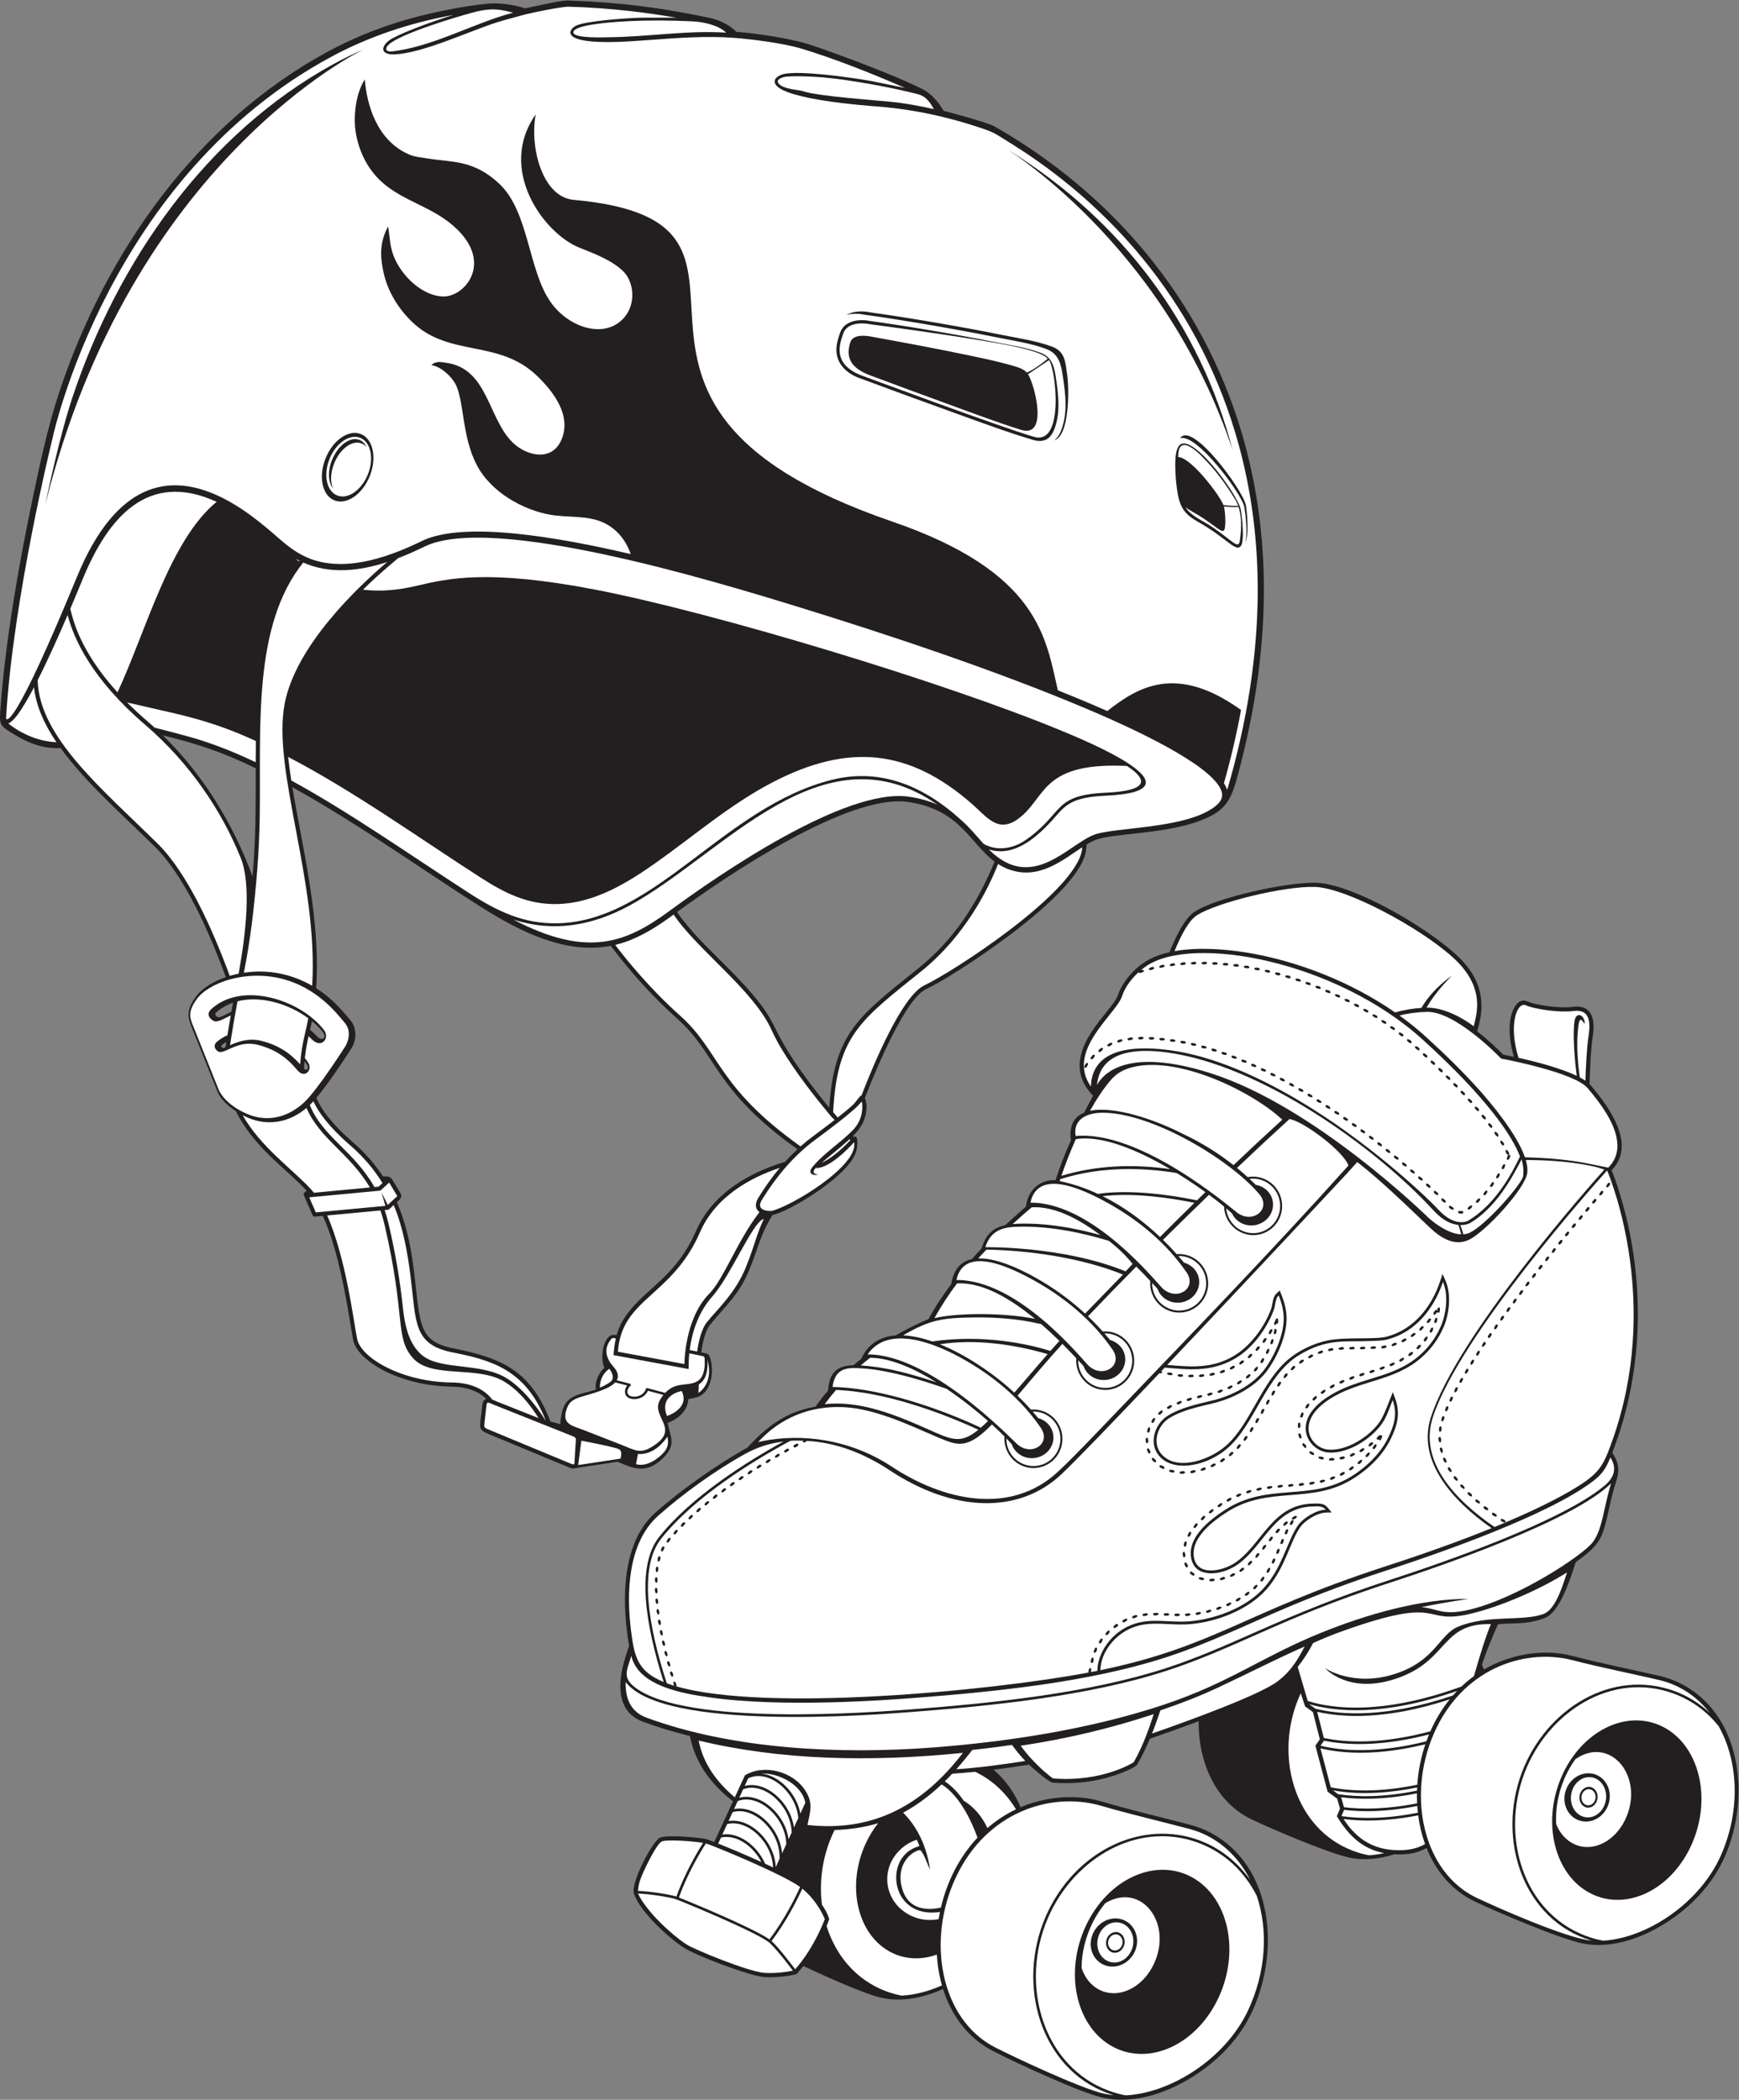
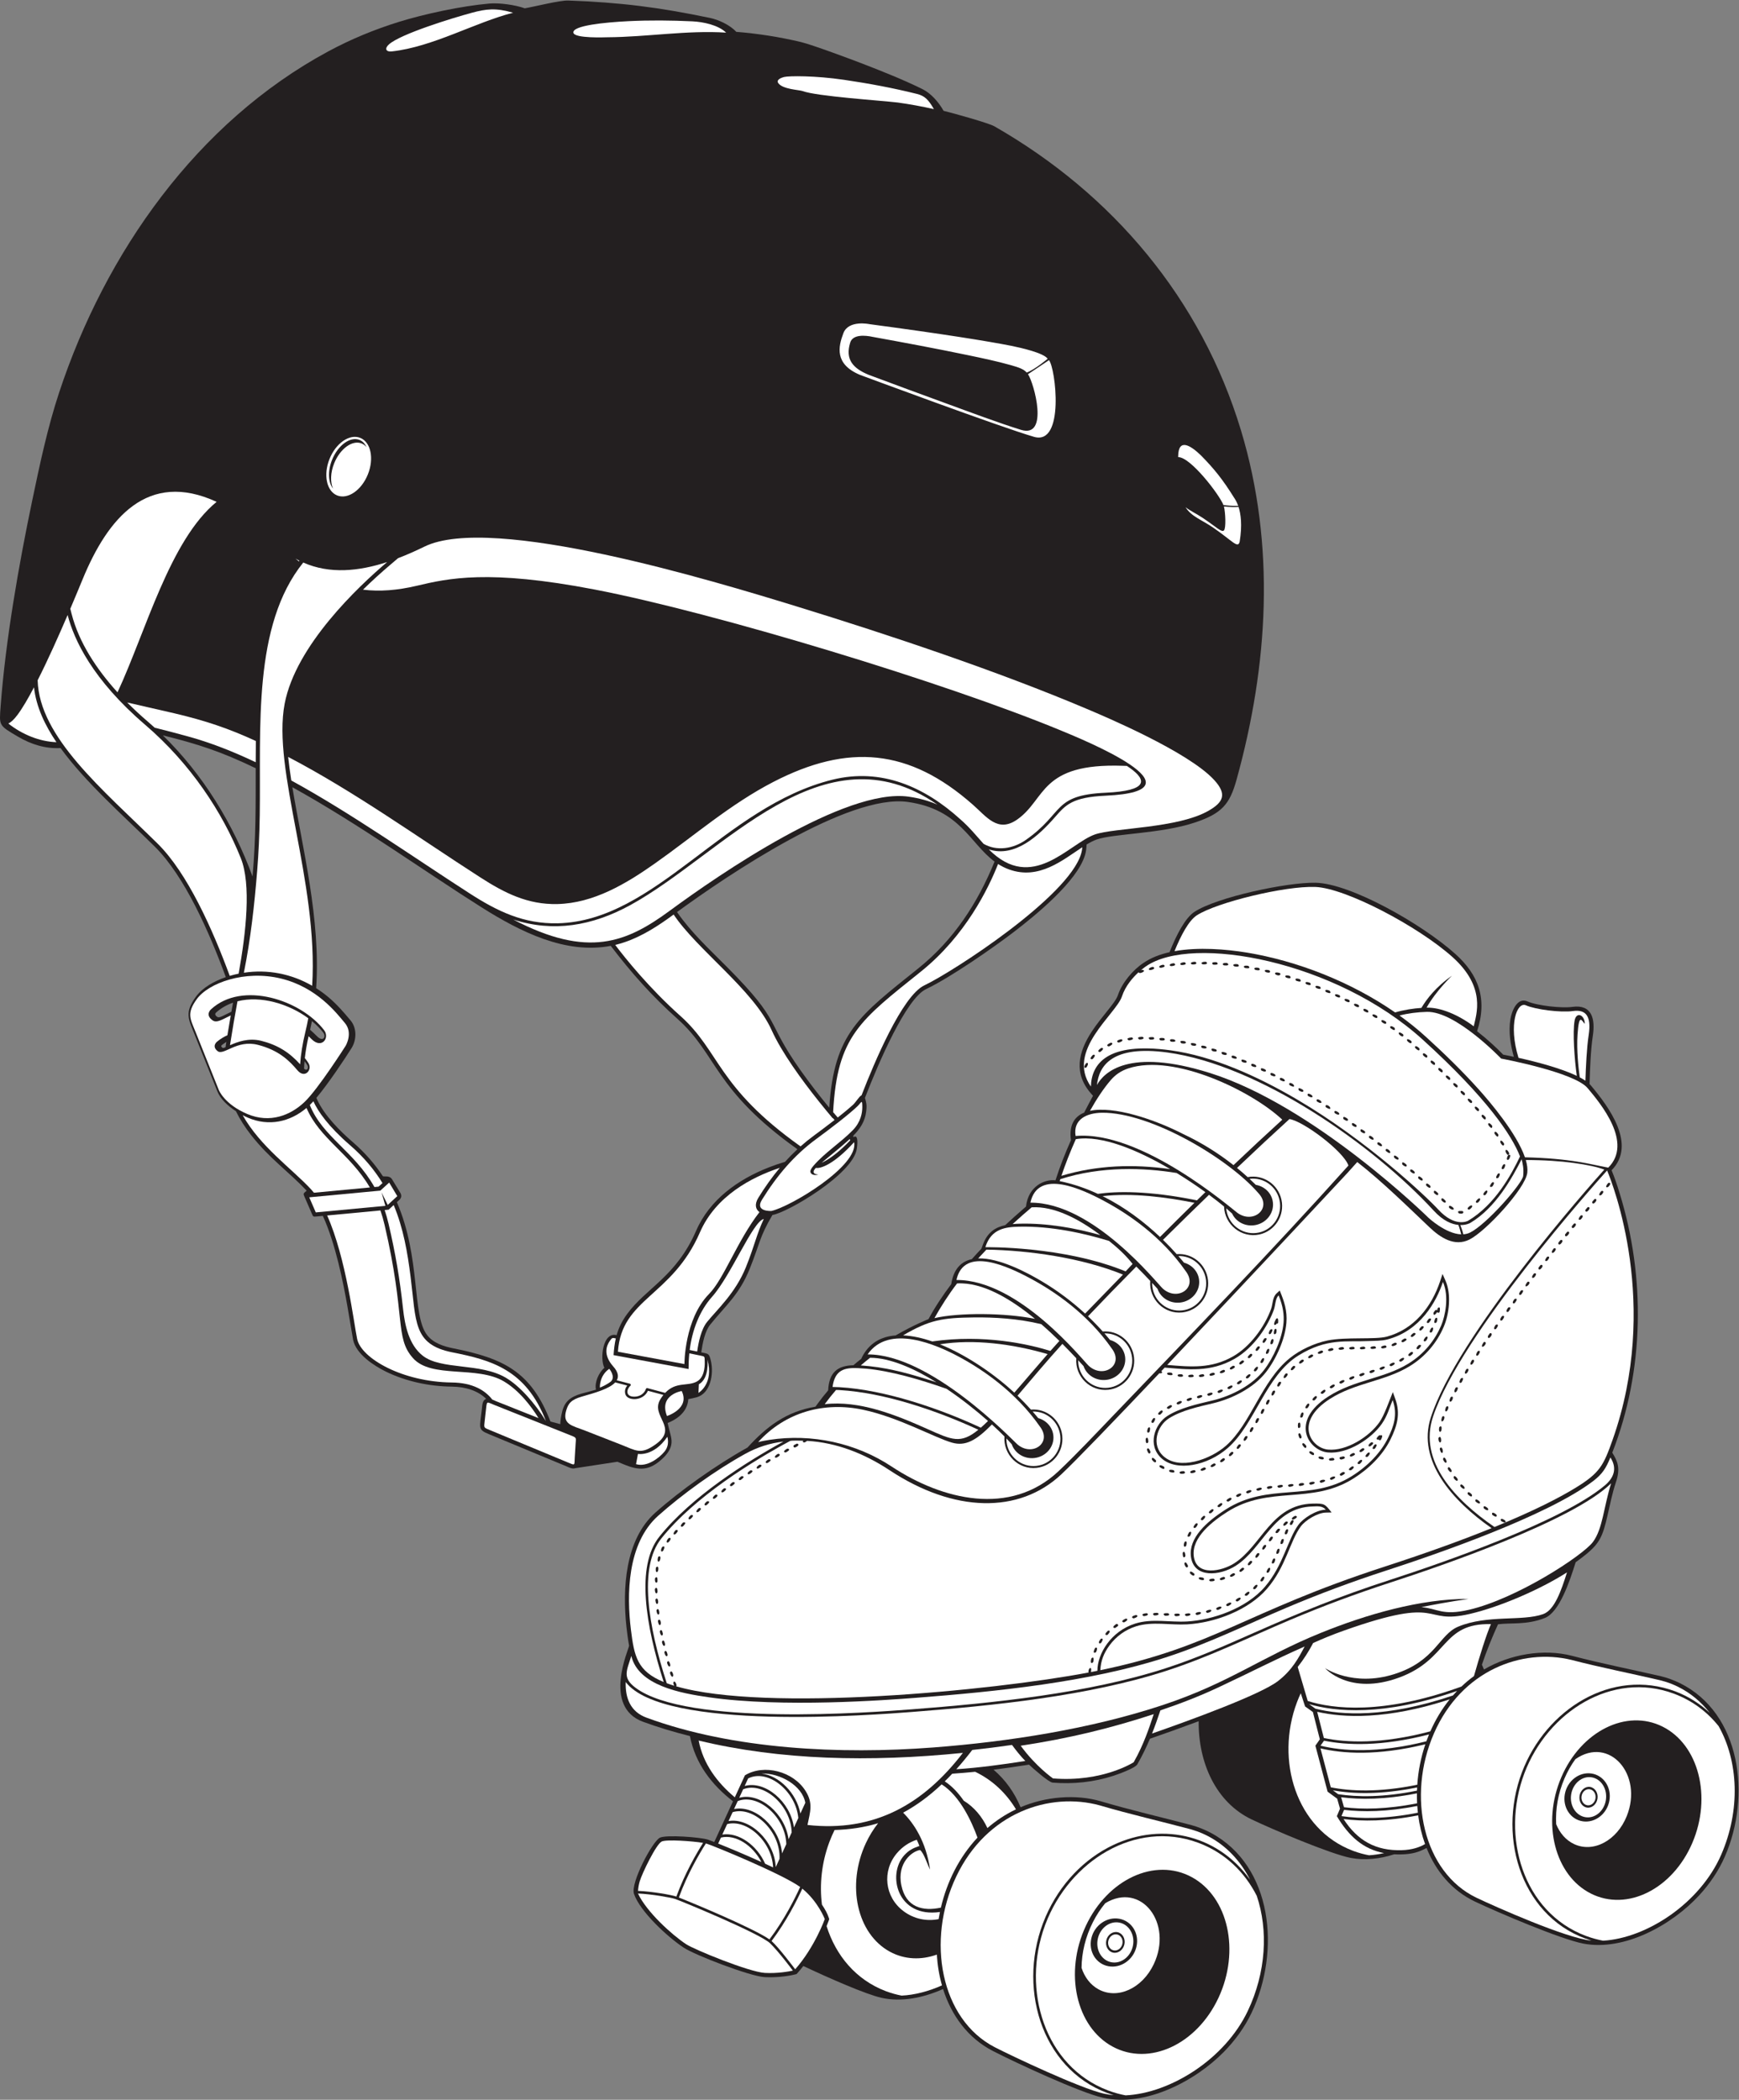
<svg xmlns="http://www.w3.org/2000/svg" viewBox="0 0 759.387 916.627" height="916.627" width="759.387" xml:space="preserve" id="svg2" version="1.1">
  <rect x="0" y="0" width="759.387" height="916.627" fill="#808080" stroke="none" />
  <defs id="defs6" />
  <g transform="matrix(1.333,0,0,-1.333,0,916.627)" id="g10">
    <g transform="scale(0.1)" id="g12">
      <path id="path14" style="fill:#231f20;fill-opacity:1;fill-rule:evenodd;stroke:none" d="m 3254.8,1080.81 c 36.81,4.6 73.94,10.05 116.18,16.66 12.07,-11.43 64.23,-57.82 77.48,-58.9 66.66,-5.42 134.58,1.47 198.27,22.15 14.44,4.7 71.79,24.96 79.08,37.7 16.38,28.65 29.59,56.14 41.25,83.89 46.51,16.1 102.93,36.1 159.69,57.32 -1.24,-136 56.27,-265.724 173.75,-321.681 67.92,-32.344 257.44,-113.105 324.91,-126.023 45.97,-8.789 94.69,-3.196 141.95,11.902 8.05,-0.422 16.37,-0.527 24.98,-0.265 33.46,0.988 55.1,7.003 80.93,21.046 30.54,-76.211 83.19,-139.636 158.33,-175.421 74.26,-35.36 281.46,-123.661 355.23,-137.774 134.21,-25.672 289.74,60.805 379.21,157.688 34.68,37.578 64.02,80.515 84.53,127.441 86.62,198.27 52.91,469.137 -147.88,568.097 -17.83,8.79 -41.87,17.8 -61.64,22.36 -95.42,22.02 -196.17,41.84 -289.98,66.5 -95.03,24.98 -205.17,5.23 -289.64,-44.44 -2.15,5.3 -4.43,10.53 -6.83,15.71 15.17,45.11 34.43,92.11 52.76,132.31 41.89,5.79 92.78,-3.09 152.99,20.5 48.28,18.91 81.95,120.53 101.39,182.71 12.2,8.77 23.62,17.45 34.07,25.93 45.97,37.29 55.09,62.29 69.66,124.65 8.79,37.68 15.92,75.15 28.3,111.96 15.05,44.76 5.89,67.52 -12.08,96.24 105.22,269.58 109.36,574.69 23.85,850.61 -8.44,27.26 -15.81,49.46 -26.11,74.28 83.04,84.18 -8.77,207.42 -68,277.97 -1.29,1.52 -2.69,3.02 -4.23,4.53 1.43,47.32 3.74,111.79 10.76,157.82 8.36,54.82 -2.52,103.78 -67.24,94.73 -34.75,-4.86 -114.68,3.85 -146.65,17.86 -34.26,15.01 -51.92,-32.63 -56.07,-58.12 -6.74,-41.42 0.11,-83.39 11.29,-123.26 -13.31,2.83 -25.15,5.19 -34.84,7.03 -21.44,22.07 -51.82,50.39 -85.62,76.72 34.71,106.6 4.56,185.37 -71.77,253.61 -111,99.22 -343.47,230.43 -457.53,232.73 -93.61,1.88 -322.11,-47.11 -396.27,-95.06 -30.16,-19.51 -58.8,-74.27 -81.95,-132.38 -31.6,-7.12 -60.63,-18.19 -84.42,-34.53 -35.48,-23.03 -71.3,-65.76 -84.66,-106.11 -4.89,-14.83 -22.27,-36 -32.05,-48.3 -18.2,-22.9 -36.7,-45.34 -52.87,-69.79 -44.92,-67.96 -61.48,-138.64 -2.25,-205.19 l 5.62,-6.32 c -10.19,-18.76 -19.91,-37.19 -29.03,-55.07 -32.26,-13.22 -50.06,-41.38 -43.31,-90.53 v 0 c -19.09,-42.89 -36.45,-86.8 -50.64,-131.33 -34.46,4.54 -89.11,-18.24 -96.61,-85.98 -3.4,-2.93 -6.79,-5.85 -10.15,-8.76 -19.5,-16.89 -38.82,-34.21 -57.85,-51.93 -32.36,-6.96 -58.25,-23.59 -73.06,-63.47 l -5.17,-13.94 c -10.65,-11.21 -21.12,-22.58 -31.39,-34.1 -33.87,-7.3 -59.45,-31.04 -67.22,-81.6 l 0.05,0.01 c -27.36,-36.38 -54.28,-76.62 -74.53,-114.53 -0.82,-0.74 -45.83,-17.69 -107.89,-53.66 -46.72,-3.36 -87.81,-24.24 -112.17,-75.45 l 1.06,0.15 c -8.97,-7.07 -17.97,-14.47 -26.97,-22.19 -53.01,-1.38 -79.85,-23.85 -82.81,-82.44 h 0.01 c -11.63,-13.54 -22.91,-27.71 -33.72,-42.55 l -7.88,-10.81 c -95.11,-15.79 -159.89,-64.86 -222.59,-133.78 -102,-56.59 -221.34,-141.41 -301.8,-213.07 -100,-89.05 -108.2,-250.29 -94.87,-373.7 2.17,-20.04 4.97,-41.32 8.72,-62.06 -0.69,-11.67 -88,-200.26 45.84,-249.33 48.72,-17.86 100.06,-33.39 153.5,-46.74 17.06,-89.39 71.38,-159.97 141.03,-213.567 l -61.37,-133.41 -20.97,7.902 c -24.49,7.781 -135.05,16.426 -156.81,6.387 -24.35,-11.235 -97.24,-148.391 -85.19,-184.004 19.5,-57.602 109.38,-140.832 162.97,-176.274 37.11,-24.551 217.17,-93.816 264.97,-96.433 31.09,-1.707 70.03,1.297 100.55,8.964 5.07,1.27 3.35,0.247 6.87,4.122 6.45,7.136 12.96,14.968 19.43,23.3 85.02,-40.175 204.65,-92.644 255.68,-104.089 65.04,-14.583 136.47,-0.547 202.03,28.726 27.47,-86.934 81.5,-160.801 163.11,-202.879 75.27,-38.801 285.63,-136.406 361.07,-153.32 137.27,-30.789 300.14,53.137 395.36,149.941 36.91,37.532 68.5,80.762 91.13,128.399 95.58,201.203 69.71,481.062 -133.71,589.414 -18.06,9.609 -42.5,19.668 -62.71,25.008 -97.47,25.773 -200.5,49.425 -296.23,77.851 -83.89,24.922 -183.33,15.395 -264.08,-19.082 -19.37,46.564 -48.78,89.164 -88.53,122.814 v 0" />
      <path id="path16" style="fill:#ffffff;fill-opacity:1;fill-rule:evenodd;stroke:none" d="m 3074.88,591.516 c 1.26,7.832 2.69,15.64 4.29,23.433 -139.78,-20.515 -174.05,122.817 -116.98,185.649 15.37,16.914 28.9,23.394 48.79,30.191 2.41,-3.523 -0.58,5.742 -7.8,20.688 -24.06,-7.895 -46.66,-22.297 -65,-43.997 -49.44,-58.457 -40.05,-143.183 20.99,-189.382 35.59,-26.938 77.41,-34.067 115.71,-26.582 v 0" />
      <path id="path18" style="fill:#ffffff;fill-opacity:1;fill-rule:evenodd;stroke:none" d="m 3328.22,951.102 c -31.4,52.158 -76.18,95.378 -133.59,122.958 -23.8,-2.35 -48.49,-4.43 -75.24,-6.32 -7.97,-8.51 -16.12,-16.85 -24.44,-25.01 24.15,-15.89 44.7,-38.18 62.19,-63.394 34,-20.852 60.16,-52.109 77.57,-89.512 27.77,24.071 58.96,44.805 93.51,61.278 v 0" />
      <path id="path20" style="fill:#ffffff;fill-opacity:1;fill-rule:evenodd;stroke:none" d="m 2953.68,341.063 c 42.46,2.042 87.86,13.8 132.16,33.515 -9.17,32.258 -14.78,66.145 -16.86,100.766 -51.18,-18.281 -105.5,-16.594 -153.53,9.422 -107.97,58.496 -143.31,217.761 -78.92,355.664 11.26,24.101 24.83,45.949 40.11,65.293 -45.48,-13.938 -93.83,-20.879 -142.6,-22.246 -6.09,-12.332 -11.64,-25.008 -16.56,-38.008 v 0 l -1.52,-4.09 v -0.012 c -24.2,-65.82 -31.66,-135.879 -23.36,-202.273 10.18,-15.063 18.38,-30.188 22.52,-43.196 1.76,-5.527 1.79,-3.378 -0.16,-8.828 -2.15,-5.996 -4.53,-12.136 -7.12,-18.371 29.89,-95.457 95.63,-175.761 193.94,-212.996 v 0.012 l 2.81,-1.047 v 0 c 16.32,-5.996 32.71,-10.488 49.09,-13.605 v 0" />
      <path id="path22" style="fill:#ffffff;fill-opacity:1;fill-rule:evenodd;stroke:none" d="m 4484.69,800.625 c 16.14,0.938 32.7,3.359 49.45,7.129 -67.9,12.891 -114.84,54.297 -154.71,120.93 l 10.3,24.605 -9.21,32.641 -31.42,22.96 -39.96,150.66 14.53,20.86 -22.7,89.29 -25.64,18.39 -14.12,43.24 c -4.45,-9.53 -8.58,-19.26 -12.34,-29.18 h 0.01 c -71.79,-190 -3.33,-416.127 183.15,-486.767 v 0.008 l 2.79,-1.036 v 0 c 16.57,-6.093 33.23,-10.625 49.87,-13.73 v 0" />
      <path id="path24" style="fill:#ffffff;fill-opacity:1;fill-rule:evenodd;stroke:none" d="m 4645.84,931.465 c 4.26,-32.559 11.75,-64.168 22.54,-94.016 -17.09,-10.293 -41.72,-19.07 -76.45,-20.097 -84.42,-2.489 -144.38,30.531 -190.61,102.035 61.12,-7.961 142.1,-8.086 244.52,12.078 v 0" />
      <path id="path26" style="fill:#ffffff;fill-opacity:1;fill-rule:evenodd;stroke:none" d="m 4642.81,962.18 c 0.49,-7.414 1.17,-14.797 1.99,-22.129 -105.82,-20.969 -188.28,-20.039 -249.34,-11.274 l -0.6,1.008 8.2,19.59 c 60.57,-7.312 140.01,-6.863 239.75,12.805 v 0" />
      <path id="path28" style="fill:#ffffff;fill-opacity:1;fill-rule:evenodd;stroke:none" d="m 4641.74,1003.52 c -0.17,-10.922 0.03,-21.821 0.56,-32.653 -100.18,-19.929 -179.49,-20.269 -239.55,-12.871 l -9.24,32.695 c 61.86,-8.046 144.03,-8.086 248.23,12.829 v 0" />
      <path id="path30" style="fill:#ffffff;fill-opacity:1;fill-rule:evenodd;stroke:none" d="m 4642.38,1022.79 c -0.19,-3.47 -0.34,-6.95 -0.45,-10.43 -110.47,-22.45 -195.82,-21.13 -258.19,-11.7 l -17.16,12.55 c 64.57,-11.53 155.67,-14.851 275.8,9.58 v 0" />
      <path id="path32" style="fill:#ffffff;fill-opacity:1;fill-rule:evenodd;stroke:none" d="m 4669.28,1164.17 c -14.51,-43 -23.32,-87.8 -26.38,-132.46 -125.67,-25.93 -219.06,-21.18 -283.32,-8.5 l -33.82,127.49 c 71.58,-16.94 184.44,-25.36 343.52,13.47 v 0" />
      <path id="path34" style="fill:#ffffff;fill-opacity:1;fill-rule:evenodd;stroke:none" d="m 4681.39,1196.46 c -3.09,-7.44 -5.98,-14.98 -8.72,-22.57 -162.13,-40.51 -275.85,-31.62 -346.78,-14.44 l 11.47,16.47 c 74.41,-15.1 187.6,-19.87 344.03,20.54 v 0" />
      <path id="path36" style="fill:#ffffff;fill-opacity:1;fill-rule:evenodd;stroke:none" d="m 4749,1311.28 c -25.69,-31.96 -46.82,-67.35 -63.32,-104.78 -160.21,-42.44 -274.81,-37.23 -348.87,-21.77 l -21.82,85.82 c 85.12,-19.63 227.14,-26.91 434.01,40.73 v 0" />
      <path id="path38" style="fill:#ffffff;fill-opacity:1;fill-rule:evenodd;stroke:none" d="m 4773.2,1338.88 c -4.65,-4.86 -9.16,-9.83 -13.56,-14.89 -219.31,-74.19 -366.12,-64.34 -450.37,-43.27 l -20.8,14.92 c 84.13,-24.62 241.73,-41.47 484.73,43.24 v 0" />
      <path id="path40" style="fill:#ffffff;fill-opacity:1;fill-rule:evenodd;stroke:none" d="m 5133.36,1727.12 c -19.2,-60.88 -40.98,-123.43 -78.05,-136.7 -68.27,-24.44 -182.2,-1.14 -278.4,-41.07 -62.95,-26.13 -74.38,-113.04 -209.78,-155.59 -135.4,-42.55 -226.43,19.76 -226.43,19.76 0,0 79.14,-91.14 243.07,-30.77 162.81,59.96 137.54,178.69 300.43,174.89 -14.79,-33.32 -37.65,-106.42 -55.65,-170.22 -14.52,-10.57 -28.18,-22.03 -41,-34.24 -258.33,-93.68 -421.22,-73.07 -503.53,-47.24 l -32.82,111.38 c 19.26,24.36 36.62,51.57 50.52,78.45 30.16,13.63 62.64,27.15 101.62,40.96 331.87,117.62 250.5,16.86 412.18,54.45 96.37,22.41 228.44,78.85 317.84,135.94 v 0" />
      <path id="path42" style="fill:#ffffff;fill-opacity:1;fill-rule:evenodd;stroke:none" d="m 3687.27,14.387 c 146.85,7.051 325.4,118.609 400.33,276.336 60.24,126.804 67.31,264.746 29.45,377.16 -39.34,77.371 -103.12,140.164 -189.61,172.93 v -0.012 l -3.12,1.164 v -0.012 c -204.97,75.379 -421.14,-60.012 -499.55,-267.012 v 0 l -1.7,-4.55 h 0.02 c -77.6,-211.036 -0.54,-461.321 206.49,-539.746 v 0.008 l 3.12,-1.16 0.01,0.012 c 18.13,-6.66 36.35,-11.652 54.56,-15.117 z M 3903.96,729.16 c -120,65.012 -275.33,-6.562 -346.89,-159.824 -71.55,-153.25 -32.28,-330.254 87.7,-395.254 120,-65 275.33,6.563 346.89,159.824 71.55,153.25 32.29,330.254 -87.7,395.254 v 0" />
      <path id="path44" style="fill:#ffffff;fill-opacity:1;fill-rule:evenodd;stroke:none" d="m 3959.86,862.039 c -12.65,6.731 -25.58,12.441 -38.71,17.168 v 0.012 l -21.07,6.679 c -97.95,26.192 -199.65,49.344 -296.45,77.911 l -0.12,0.039 v -0.008 c -164.88,45.52 -371.48,-23.383 -471.04,-232.934 -99.56,-209.558 -50.77,-467.527 126.36,-558.855 55.15,-28.438 279.18,-134.5 357.76,-152.117 10.27,-2.305 20.87,-3.898 31.72,-4.856 -226.77,69.082 -317.2,336.399 -231.67,562.91 42.39,111.922 120.31,198.196 212.42,247.364 165.74,88.476 358.43,46.613 466.1,-105.008 -30.65,60.535 -76.27,110.254 -135.3,141.695 v 0" />
      <path id="path46" style="fill:#ffffff;fill-opacity:1;fill-rule:evenodd;stroke:none" d="m 5251.64,520.918 c 143.63,8.352 317.71,123.203 386.64,280.996 64.24,147.012 56.58,306.766 -8.21,421.626 -36.91,46.19 -85.34,83.16 -144.77,105.68 v -0.01 l -3.04,1.13 -0.01,-0.01 c -200.42,73.7 -411.77,-58.69 -488.43,-261.08 l 0.01,-0.01 c -78.5,-207.717 -3.63,-454.955 200.24,-532.189 v 0.019 l 3.06,-1.14 v 0 c 18.12,-6.653 36.32,-11.614 54.51,-15.012 z m 194.92,700.992 c -118.47,59.42 -267.07,-14.82 -331.84,-165.8 -64.77,-150.965 -21.2,-321.59 97.26,-381.012 118.48,-59.422 267.07,14.812 331.84,165.8 64.77,150.965 21.22,321.592 -97.26,381.012 v 0" />
      <path id="path48" style="fill:#ffffff;fill-opacity:1;fill-rule:evenodd;stroke:none" d="m 5496.76,1352.62 c -12.49,6.15 -25.22,11.3 -38.1,15.49 h -0.01 l -20.65,5.84 c -95.9,22.42 -195.34,41.78 -290.18,66.54 l -0.12,0.03 h -0.01 c -161.45,39.13 -359.91,-34.08 -450.12,-240.58 -90.23,-206.483 -34.95,-455.428 139.79,-538.639 59.48,-28.332 294.64,-133.117 376.01,-139.961 -222.71,67.117 -311.46,329.219 -227.69,550.96 h 0.02 c 78.61,207.54 295.08,342.46 502.64,265.04 h 0.02 c 42.73,-16.21 80.57,-40.3 112.75,-70.38 -28.14,35.94 -63.13,65.34 -104.35,85.66 v 0" />
      <path id="path50" style="fill:#ffffff;fill-opacity:1;fill-rule:evenodd;stroke:none" d="m 4995.56,3086.42 c -26.83,77.76 -112.58,179.32 -152.05,223.23 -54.29,60.38 -112.99,117.38 -173.08,171.95 -26.82,24.36 -55.55,47.45 -85.77,69.13 27.48,7.2 58.28,11.19 89.73,11.97 95.13,2.37 243.18,-152.93 243.18,-152.93 0,0 239.32,-44.34 283.29,-96.7 43.03,-51.25 149.35,-179.05 67.69,-260.45 l -3.89,0.71 -2.1,0.53 -0.11,-0.12 c -52.51,9.65 -113.82,28.88 -266.89,32.68 v 0" />
      <path id="path52" style="fill:#ffffff;fill-opacity:1;fill-rule:evenodd;stroke:none" d="m 4886.38,1871.89 c -92.11,-37.3 -207.27,-79.49 -351.27,-126.28 -458.56,-148.99 -553.69,-260.5 -930.47,-338.87 1.5,30.51 10.93,55.45 30.12,81.46 21.76,29.51 52.13,51.47 87.18,62.37 53.48,16.63 111.92,3.21 167.11,6.32 90.93,5.13 201.18,46.42 261.79,116.87 61.94,72 74.58,155.24 110.29,203.67 15.51,21.05 55.52,44.91 82.07,45.51 l 19.02,0.44 c -22.24,27.8 -22.27,29.87 -62.27,28.98 -134.85,-3.01 -167.27,-138.25 -256.63,-195.54 -40.33,-25.86 -123.98,-44.39 -132.64,23.13 -7.98,62.32 64.04,116.1 109.82,145.32 137.31,87.58 274.86,22.75 412.41,108.71 50.16,31.36 96.71,76.12 122.86,129.78 21.27,43.62 32.46,83.01 15.32,130.77 l -8.25,22.97 c -12.49,-30.28 -27.79,-75.38 -43.68,-98.27 -33.28,-47.92 -108.64,-95.81 -168.82,-89.98 -55.83,5.41 -112.51,90.16 6.83,166.29 82.83,52.83 179.22,57.02 260.6,106.66 50.21,30.61 88.95,75.53 112,129.59 18.36,43.05 24.88,106.76 5.74,150.24 l -9.86,22.36 -7.69,-23.19 c -27.98,-84.37 -86.14,-158.54 -175.18,-182.15 -38.4,-10.19 -134.33,-0.27 -194.14,-12.59 -42.23,-8.68 -89.9,-30.53 -123.78,-58.08 -92.54,-75.24 -126.96,-214.75 -208.73,-286.64 -51.1,-44.9 -151.95,-81.09 -204.33,-34.53 -41.87,37.22 -21.16,99.58 17.23,124.06 41.5,26.48 97.1,38.18 144.6,49.48 63.15,15.01 133.96,50.71 174.08,102.59 32.75,42.36 61.92,106.96 66.43,160.55 3.36,40.16 -7.14,70.63 -21.84,106.25 l -9.91,-9.05 c -14.47,-13.2 -12.28,-34.43 -18.43,-51.34 -21.52,-59.26 -69.03,-123.65 -124.48,-155.25 -71.97,-41.02 -138.58,-34.47 -215.79,-28.04 270.07,285.06 590.29,628.59 590.29,628.59 l 32.24,35.88 c 81.8,-63.61 171.38,-151.87 237.18,-214.23 34.6,-32.81 81.49,-64.4 130.71,-39.45 53.74,27.23 182.89,166.81 189.16,218.45 1.5,12.4 -0.41,26.57 -4.86,41.8 117.5,0.38 215.55,-15.54 257.2,-31.35 -51.9,-57.77 -482.71,-544.18 -568.63,-812.42 -45.35,-141.57 71.25,-272.6 199.4,-361.84 v 0" />
      <path id="path54" style="fill:#ffffff;fill-opacity:1;fill-rule:evenodd;stroke:none" d="m 4178.96,2554.59 c 0.17,2.38 9.88,13 8.21,-9.16 -0.22,-3.08 -2.91,-4.28 -5.24,-3.81 -3.2,-6.63 -14.46,-8.01 -2.97,12.97 z M 3594.99,1404.77 c -6.78,-1.38 -13.86,-2.77 -21.12,-4.16 4.7,22.58 -10.39,12.98 -7.96,-1.53 -318.73,-60.17 -1057.4,-130.35 -1350.54,-45.19 0.86,1.61 1.07,4.15 0.29,6.45 -5.66,17 -14.27,7.62 -6.86,-4.51 -8.57,2.62 -16.77,5.36 -24.5,8.24 -59.91,184.19 -93.99,378.98 -17.66,474.33 110.14,137.62 301.61,254.4 421.77,319.12 6.64,1.91 35.05,1 42.77,0.78 -3.66,-4.79 2.71,-6.61 5.22,-5.31 3.55,1.82 5.99,3.4 7.62,4.76 96.84,-5.53 188.03,-41.79 269.69,-95.8 211.77,-140.06 424.77,-143.71 563.02,-13.9 47.92,44.98 175.2,177.34 321.07,331.1 12.56,-1.4 9.28,4.69 6.61,6.98 l 10.98,11.58 c 73.88,-5.94 149.26,-16.69 228.76,28.63 65.19,37.14 110.41,109.96 128.66,160.19 6.06,16.7 4.51,37.21 15.92,47.61 v 0 c 14.57,-35.3 18.12,-64.64 16.04,-89.45 -4.32,-51.36 -32.66,-114.42 -64.5,-155.6 -36.42,-47.08 -102.83,-83.5 -168.81,-99.19 -49.42,-11.75 -105.6,-23.98 -147.48,-50.69 -41.75,-26.61 -66.48,-96.33 -18.42,-139.03 48.8,-43.39 149.62,-24.54 216.78,34.5 89.19,78.4 123.68,236.1 231.38,302.76 93.1,57.58 157.03,43.69 229.66,47.19 19.35,0.94 42.17,0.1 61.82,5.32 107.51,28.52 159.94,122.69 181.69,188.29 21.06,-47.81 7.19,-112.35 -5.78,-142.76 -19.65,-46.12 -54.29,-92.35 -108.23,-125.25 -80.49,-49.08 -174.92,-52.01 -260.77,-106.77 -128.82,-82.17 -65.31,-177.51 -2.67,-183.58 65.73,-6.36 143.76,45.48 177.45,93.98 17.83,25.68 23.75,49.39 35.34,77.49 17.34,-48.27 2.7,-87.33 -14.92,-123.47 -23.13,-47.47 -65.4,-92.17 -119.38,-125.92 -135.55,-84.7 -271.72,-18.97 -412.49,-108.77 -63.98,-40.81 -121.83,-94 -114.08,-154.44 9.23,-71.99 95.1,-63.15 147.04,-29.86 90.6,58.11 122.06,191.17 251.76,194.06 14.12,0.32 31.86,3.12 42.83,-10.61 -31.75,-0.73 -73.78,-28.08 -89.44,-49.32 -35.13,-47.66 -49.75,-133.29 -109.85,-203.12 -61.75,-71.79 -172.83,-108.96 -255.18,-113.61 -56.83,-3.2 -113.96,10.49 -169.37,-6.75 -79.5,-24.72 -124.35,-99.02 -124.16,-154.77 z m 565.76,1116.58 c 0.97,1.57 14.93,7.04 2.86,-11.85 -2.26,-3.56 -13.19,-5.1 -2.86,11.85 z m -19.2,-28.6 c 1.2,1.5 15.63,5.51 1.65,-12.18 -2.15,-2.74 -13.82,-4.18 -1.65,12.18 z m -21.79,-26.62 c 2.08,2.31 15.17,2.7 0.44,-12.31 -2.58,-2.62 -14.02,-2.56 -0.44,12.31 z m -24.37,-24.22 c 2.58,2.52 14.98,0.38 -0.94,-12.28 -2.16,-1.73 -14.94,-1.92 0.94,12.28 z m -26.98,-21.14 c 1.87,1.21 16.36,-0.24 -2.52,-12.07 -3.09,-1.91 -14.12,0.74 2.52,12.07 z m -29.57,-17.23 c 2.53,1.25 15.42,-2.9 -3.96,-11.56 -3.94,-1.75 -13.65,2.73 3.96,11.56 z m -31.57,-13.37 c 3.54,1.39 12.76,-5.18 -3.11,-10.21 -8.55,-2.71 -14.52,4.23 3.11,10.21 z m -33,-9.13 c 2.5,0.5 14.24,-6.42 -6.28,-10.06 -5.72,-1 -12.27,6.46 6.28,10.06 z m -33.98,-4.91 c 3.18,0.35 12.81,-8.49 -8.03,-9.31 -3.89,-0.17 -11.85,7.63 8.03,9.31 z m -34.43,-1.4 c 2.92,0.07 12.04,-9.12 -7.76,-8.6 -6.06,0.14 -11.71,8.67 7.76,8.6 z m -34.6,1.09 c 3.51,-0.24 11.08,-10.89 -9.51,-7.67 -2.72,0.42 -11.33,9.08 9.51,7.67 z m -33.96,5.12 c 2.11,-0.33 11.31,-10.81 -8.69,-7.31 -6.97,1.21 -9.92,10.35 8.69,7.31 z M 2609.27,2148.26 c 4.37,2.16 13.44,-4.56 -3.66,-11.74 -5.14,-2.56 -9.01,5.22 -4,7.7 h -0.01 l 7.67,4.04 z m -30.87,-16.24 c 1.76,0.87 16.28,-1.47 -3.45,-11.82 -2.95,-1.56 -14.72,1.95 3.45,11.82 z m -30.49,-17.03 c 2.78,1.49 14.11,-1.92 -1.27,-10.73 -8.52,-4.87 -13.66,2.13 1.27,10.73 z m -30.2,-17.51 c 1.68,1.09 15.9,-0.79 -2.35,-11.5 -5.36,-3.14 -13.9,2.04 2.35,11.5 z m -29.94,-18 c 2.11,1.37 14.96,-0.94 -1.31,-11.01 -7.18,-4.44 -14.1,1.56 1.31,11.01 z m -29.62,-18.5 c 1.58,1.02 15.71,-0.15 -1.38,-11.21 -6.14,-3.98 -14.53,1.04 1.38,11.21 z m -29.27,-19.05 c 1.51,0.97 16.46,0.18 -2.42,-12.08 -3.28,-2.12 -14.15,1.06 2.42,12.08 z m -28.89,-19.63 c 1.22,0.77 16.76,0.76 -2.17,-12.13 -3.23,-2.21 -14.23,0.67 2.17,12.13 z m -28.5,-20.26 c 1.87,1.44 15.05,0.38 -0.23,-10.93 -7.36,-5.43 -14.05,0.53 0.23,10.93 z m -28.03,-20.88 c 1.85,1.41 15.06,0.73 0.02,-10.95 -6.94,-5.39 -14.4,-0.03 -0.02,10.95 z m -27.51,-21.55 c 1.31,1 16.55,1.78 -1.32,-12.26 -2.97,-2.33 -14.3,-0.51 1.32,12.26 z m -26.94,-22.31 c 2.19,1.84 14.52,0.9 0.67,-10.84 -6.9,-5.85 -14.41,-0.89 -0.67,10.84 z m -26.27,-23.13 c 1.24,1.18 15.76,2.8 0.39,-11.44 -4.88,-4.52 -14.45,-1.4 -0.39,11.44 z m -25.42,-24.07 c 1.04,1 15.86,3.64 0.7,-11.55 -4.14,-4.16 -14.7,-2.29 -0.7,11.55 z m -24.43,-25.13 c 1.84,1.8 14.04,2.69 2.72,-9.85 -7.81,-8.66 -14.34,-2.71 -2.72,9.85 z m -23.23,-26.25 c 1.52,1.89 14.47,3.94 2.31,-10.83 -5.44,-6.61 -13.91,-3.04 -2.31,10.83 z m -20.83,-28.95 c 0.71,1.36 13.24,7.87 4.78,-9.8 -3.95,-8.23 -13.15,-6.08 -4.78,9.8 z m -13.12,-33.28 c 0.87,3.58 10.79,7.46 7.08,-7.09 -2.72,-10.68 -11.83,-10.42 -7.08,7.09 z m -7.12,-34.68 c 0.48,3.03 9.89,9.71 7.93,-6.41 -1.2,-9.9 -10.38,-12.19 -7.93,6.41 z m -3.11,-35.08 c 0.12,1.63 9.48,13.55 8.38,-9 -0.25,-5.31 -9.23,-9.12 -8.38,9 z m -0.3,-35.16 c -0.04,2.41 8.25,12.5 8.9,-6.29 0.3,-8.58 -8.37,-12.09 -8.9,6.29 z m 1.85,-35.01 c -0.39,3.5 7.74,11.1 9.11,-4.86 0.78,-9.14 -7.56,-14.2 -9.11,4.86 z m 3.5,-34.85 c -0.31,2.84 7.14,12.35 9.35,-4.87 1.28,-9.9 -7.14,-13.07 -9.35,4.87 z m 4.88,-34.67 c -0.5,4.41 7.09,10.34 9.32,-3.35 1.49,-9.07 -6.04,-16.98 -9.32,3.35 z m 6.03,-34.46 c -0.47,2.3 6.08,13.85 9.85,-5.11 1.58,-7.99 -6.4,-12.89 -9.85,5.11 z m 7.06,-34.25 c -0.45,2.19 5.7,14.05 9.94,-4.67 1.88,-8.3 -6.01,-13.11 -9.94,4.67 z m 7.98,-34.04 c -0.6,2.91 5.57,13.28 10.02,-4.29 2.3,-9.02 -5.79,-12.69 -10.02,4.29 z m 8.84,-33.82 c -0.86,2.87 5.29,13.23 10.04,-3.71 2.67,-9.53 -5.4,-13.16 -10.04,3.71 z m 9.66,-33.59 c -1.01,3.41 5.29,12.39 9.88,-2.64 2.84,-9.31 -4.44,-15.4 -9.88,2.64 z m 1386.47,36.99 c -0.66,-2.69 -12.06,-10.16 -6.42,10.49 0.77,2.82 11.15,10.32 6.42,-10.49 z m 9.49,32.65 c -0.85,-1.85 -14.12,-8.79 -4.23,11.55 1.88,3.86 11.98,6.03 4.23,-11.55 z m 16.37,29.81 c -1.78,-2.92 -14.61,-4.31 -2.06,12.14 1.93,2.54 13.64,4.86 2.06,-12.14 z m 21.36,26.51 c -1.77,-1.71 -15.86,-2.77 0,12.32 2.69,2.55 13.97,2.11 0,-12.32 z m 25.49,22.65 c -2.07,-1.57 -15.6,-0.14 1.43,11.74 4.92,3.45 10.65,-3.42 5.5,-6.74 l 0.02,-0.01 -6.95,-4.99 z m 28.85,18.14 c -2.44,-1.2 -15.49,2.69 3.7,11.49 4.51,2.08 13.46,-2.81 -3.7,-11.49 z m 31.5,12.91 c -2.73,-0.82 -14.51,5.4 5.37,10.58 5.26,1.36 13.1,-5.09 -5.37,-10.58 z m 33.31,7.17 c -2.44,-0.27 -13.84,7.51 7.02,9.53 5.63,0.54 11.91,-7.18 -7.02,-9.53 z m 34.25,2.19 c -2.34,-0.05 -12.92,8.87 7.75,8.68 6.31,-0.05 11.2,-8.58 -7.75,-8.68 z m 34.61,-0.85 c -1.57,0.11 -13.71,9.6 9.09,8.26 3.23,-0.17 11.68,-9.18 -9.09,-8.26 z m 34.89,-1.5 c -1.98,0.14 -12.47,8.91 6.73,8.53 9.23,-0.18 11.29,-8.97 -6.73,-8.53 z m 35.2,0.28 c -1.69,-0.03 -13.54,7.65 6,9.08 9.46,0.69 11.47,-8.06 -6,-9.08 z m 35.07,3.69 c -3.32,-0.36 -12.02,6.73 4.51,9.53 10.59,1.8 12.39,-6.87 -4.51,-9.53 z m 34.53,6.88 c -2.42,-0.49 -13.48,5.44 3.57,9.86 10.7,2.77 12.87,-5.79 -3.57,-9.86 z m 33.81,9.74 c -2.69,-0.81 -13.39,4.45 2.44,10.02 10.21,3.59 14.41,-4.27 -2.44,-10.02 z m 32.89,12.56 c -2.58,-1.02 -13.68,3.26 1.54,10.16 10.16,4.62 14.49,-3.12 -1.54,-10.16 z m 31.7,15.46 c -2.76,-1.37 -13.6,2.24 0.29,10.13 10.5,5.94 14.57,-1.87 -0.29,-10.13 z m 29.99,18.59 c -1.46,-0.94 -15.3,-0.55 0.1,10.74 7.56,5.57 14.79,-0.23 -0.1,-10.74 z m 27.64,22.13 c -1.55,-1.51 -14.69,-2.37 -1.34,10.67 6.86,6.72 14.36,1.47 1.34,-10.67 z m 24.17,26 c -1.39,-1.75 -14.19,-4.44 -2.96,10.32 5.82,7.64 14.09,3.73 2.96,-10.32 z m 20.36,28.87 c -0.97,-1.58 -13.98,-6.66 -3.86,10.39 4.05,6.84 13.68,5.61 3.86,-10.39 z m 17.18,30.76 c -0.79,-1.71 -14.01,-8.24 -4.07,11.39 2.06,4.05 12.98,6.27 4.07,-11.39 z m 14.84,31.78 c -0.6,-1.3 -13.4,-9.27 -4.92,10.5 2.36,5.47 12.7,7.36 4.92,-10.5 z m 13.67,32.13 c -0.92,-1.98 -13.58,-8.79 -4.59,11.4 0.99,2.24 12.94,8.43 4.59,-11.4 z m 13.97,31.71 c -1.12,-2.45 -13.45,-7.27 -4.48,10.67 2.77,5.55 12.9,6.8 4.48,-10.67 z m 16.4,30.06 c -1.97,-3.22 -14.55,-4 -2.23,12.11 2.01,2.63 13.39,4.93 2.23,-12.11 z m 9.2,27.82 c 2.04,1.02 14.33,-2.13 -1.46,-10.4 -9.36,-4.92 -14.37,2.8 1.46,10.4 z m -30.34,-18.87 c 1.84,1.4 14.69,0.91 0.57,-10.71 -7.65,-6.3 -14.35,-0.21 -0.57,10.71 z m -26.13,-23.96 c 1.3,1.26 15.94,3.73 0.42,-12.29 -1.32,-1.35 -16.15,-4.16 -0.42,12.29 z m -23.22,-26.41 c 1.71,2.13 14.15,3.66 2.61,-10.52 -5.86,-7.2 -13.96,-3.27 -2.61,10.52 z m -21.91,-27.16 c 1.46,1.83 14.69,4.34 2.23,-11.06 -4.54,-5.6 -14.11,-3.68 -2.23,11.06 z m -22.11,-26.7 c 1.87,2.33 14.55,3 1.63,-11.31 -4.92,-5.45 -13.65,-2.63 -1.63,11.31 z m -23.59,-25.14 c 1.84,1.79 15.31,2.18 0.36,-11.6 -4.68,-4.32 -13.99,-1.56 -0.36,11.6 z m -26.07,-22.15 c 1.92,1.47 16.2,0.06 -2.23,-12.11 -3.21,-2.13 -13.84,0.68 2.23,12.11 z m -29.22,-17.46 c 2.76,1.36 14.72,-3.19 -3.24,-11.07 -5.34,-2.35 -14.54,2.59 3.24,11.07 z m -31.78,-12.01 c 3.06,0.92 14.17,-6.2 -6.43,-10.55 -3.28,-0.69 -13.28,5.28 6.43,10.55 z m -33.39,-5.51 c 3.63,0.07 11.96,-9.54 -8.61,-8.85 -4.2,0.14 -10.72,8.09 8.61,8.85 z m -33.34,2.95 c 3.77,-0.92 8.31,-12.7 -10.84,-5.81 -3.11,1.12 -8.63,11.12 10.84,5.81 z m -29.57,14.08 c 3.44,-2.73 1.61,-14.8 -12.3,-0.67 -2.1,2.14 -3.26,13.73 12.3,0.67 z m -20.04,25.58 c 2.08,-4.25 -5.54,-13.47 -11.34,4.88 -0.89,2.84 3.19,13.85 11.34,-4.88 z m -8.1,32.16 c 0.3,-2.71 -8.75,-13.52 -9.03,8.38 -0.05,3.37 7.68,11.76 9.03,-8.38 z m 2.64,33.21 c -1.01,-4.16 -12.57,-7.84 -6.01,10.75 1.12,3.18 11.05,8.85 6.01,-10.75 z m 12.28,31.29 c -0.81,-1.33 -15.04,-7.98 -3.12,11.92 1.43,2.4 13.28,6.58 3.12,-11.92 z m 19.18,28.07 c -1.25,-1.57 -15.82,-4.66 -1.1,12.09 2.44,2.79 14.25,3.91 1.1,-12.09 z m 23.54,24.88 c -2.61,-2.54 -15.01,-0.64 0.62,12.3 3.61,2.98 13.24,0.55 -0.62,-12.3 z m 26.32,22.23 c -1.3,-0.99 -16.53,-1.44 1.25,11.85 3.93,2.94 14.37,0.19 -1.25,-11.85 z m 28.07,20.07 c -1.86,-1.21 -15.76,0.3 1.74,11.55 5.07,3.24 14.3,-0.85 -1.74,-11.55 z m 29.36,18.03 c -1.62,-0.8 -16.57,1.47 3.63,11.79 3.66,1.88 13.49,-2.46 -3.63,-11.79 z m 30.95,14.99 c -2.95,-1.16 -13.7,3.89 2.37,10.36 8.55,3.44 14.7,-3.32 -2.37,-10.36 z m 32.34,11.7 c -2.97,-0.89 -13.55,5.26 4.04,10.25 7.93,2.25 13.7,-4.9 -4.04,-10.25 z m 33.39,8.55 c -2.31,-0.47 -14.38,6.18 5.93,10.07 5.87,1.13 12.83,-6.16 -5.93,-10.07 z m 34.02,5.89 c -2.85,-0.32 -12.63,7.15 5.13,9.44 8.54,1.1 13.48,-6.93 -5.13,-9.44 z m 34.45,3.94 c -2.15,-0.24 -13.72,7.53 6.7,9.33 7.12,0.63 11.51,-7.62 -6.7,-9.33 z m 34.66,2.92 c -2.87,-0.32 -12.31,7.73 5.97,9.19 9.05,0.72 11.67,-7.78 -5.97,-9.19 z m 34.81,2.96 c -6.39,-0.71 -8.48,10.32 7.78,9.49 6.48,-0.32 9.55,-7.82 -7.78,-9.49 z m 34.8,4.08 c -2.73,-0.3 -12.52,6.79 4.36,9.43 10.68,1.69 12.93,-6.88 -4.36,-9.43 z m 34.63,6.35 c -4.12,-0.82 -10.88,6.34 2.2,9.45 10.37,2.46 17.19,-4.77 -2.2,-9.45 z m 33.95,9.7 c -3.52,-1.4 -12.09,4.72 1.76,9.85 10.59,3.92 15.37,-3.74 -1.76,-9.85 z m 32.63,13.65 c -3.29,-1.62 -14.39,3.53 3.72,11.72 2.18,0.98 16.13,-2 -3.72,-11.72 z m 30.58,17.72 c -1.17,-0.75 -16,-0.55 1.13,11.2 5.83,4.01 14.97,-0.67 -1.13,-11.2 z m 28.5,20.75 c -1.66,-1.26 -15.12,-1.3 -0.36,10.95 7.08,5.87 14.14,0.18 0.36,-10.95 z m 26.26,23.61 c -1.28,-1.25 -15.1,-3.32 -1.52,10.86 5.87,6.14 14.46,2.32 1.52,-10.86 z m 23.41,26.49 c -1.06,-1.33 -14.88,-5.35 -2.49,11.1 4.17,5.56 14.19,4.08 2.49,-11.1 z m 19.85,29.32 c -2.11,-3.45 -6.42,-2.22 -7.77,0.46 -1.24,-0.82 -13.55,-1.3 -0.76,11.19 2.06,2.02 4.39,4.08 7.15,2.14 8.18,3.73 5.53,-6.52 1.38,-13.79 z m -32.59,-9.25 c 2.23,1.7 15.3,0.15 -1.06,-11.64 -5.03,-3.62 -14.04,0.24 1.06,11.64 z M 4463,2133.35 c 2.75,1.78 15.14,-2.22 -3.29,-11.87 -3.03,-1.58 -14.34,1.6 3.29,11.87 z m -30.57,-15.46 c 2.47,0.98 15.51,-3.81 -4.86,-11.33 -4.21,-1.55 -12.68,4.02 4.86,11.33 z m -32.31,-10.95 c 2.87,0.59 13.66,-6.15 -5,-10.06 -6.72,-1.4 -9.79,6.88 -3.3,8.19 l -0.01,0.01 8.31,1.86 z m -33.56,-5.04 c 2.46,0.05 13.49,-9.04 -8.59,-8.8 -3.9,0.04 -11.15,8.13 8.59,8.8 z m -33.28,3.03 c 4.08,-0.97 7.74,-12.7 -10.94,-5.71 -3.25,1.22 -8.38,11.14 10.94,5.71 z m -30.21,13.78 c 2.78,-1.7 4.31,-14.97 -12.17,-1.78 -2.75,2.2 -4.16,13.32 12.17,1.78 z m -24.05,22.94 c 1.68,-2.22 -0.34,-15.97 -12.13,2.35 -2.22,3.43 0.94,13.25 12.13,-2.35 z m -15.1,29.56 c 1.06,-3.57 -6.43,-13.83 -10.6,6.3 -0.74,3.58 5.19,12.7 10.6,-6.3 z m -3.94,32.9 c -0.18,-2.69 -10.59,-12.2 -7.77,9.59 0.39,3.03 9.31,10.76 7.77,-9.59 z m 7.38,32.46 c -0.92,-2.52 -13.61,-8.12 -4.58,11.13 2.08,4.39 12.01,6.68 4.58,-11.13 z m 16.6,29.3 c -1.23,-1.54 -15.76,-5.37 -1.47,12.24 2.61,3.2 13.1,3.16 1.47,-12.24 z m 22.8,25.15 c -1.96,-1.91 -15.71,-1.58 0.83,12.33 2.98,2.52 13.72,0.83 -0.83,-12.33 z m 26.81,21.28 c -1.68,-1.1 -16.41,-0.07 2.44,12.06 3.83,2.47 13.23,-1.42 -2.44,-12.06 z m 29.33,17.98 c -1.88,-0.92 -16.3,1.74 3.62,11.77 3.49,1.75 13.8,-2.35 -3.62,-11.77 z m 30.94,15.17 c -2.57,-1.01 -14.45,3.44 2.66,10.6 7.52,3.16 14.48,-3.13 -2.66,-10.6 z m 32.1,12.79 c -2.76,-1.09 -14,4.33 3.64,10.53 7.89,2.77 13.27,-4.53 -3.64,-10.53 z m 32.85,11.1 c -2.6,-0.78 -13.97,4.77 3.6,10.27 7.98,2.51 14.25,-4.6 -3.6,-10.27 z m 33.24,10.35 c -3.36,-1 -12.56,5.2 2.64,9.93 9.16,2.84 15.35,-4.35 -2.64,-9.93 z m 33.3,10.69 c -2.41,-0.72 -13.92,4.29 2.81,10.14 9.96,3.48 13.63,-4.55 -2.81,-10.14 z m 32.94,12.21 c -2.59,-1.03 -13.86,3.5 2.1,10.29 9.14,3.9 14.65,-3.34 -2.1,-10.29 z m 31.94,14.96 c -2.02,-1.01 -14.56,1.64 0.9,10.4 9.82,5.57 13.81,-2.41 -0.9,-10.4 z m 30.04,18.71 c -1.95,-1.47 -14.73,-0.34 0.08,10.88 6.66,5.05 15.69,-0.68 -0.08,-10.88 z m 27.23,22.67 c -2.39,-2.33 -14.94,-1.35 0.08,12.29 1.54,1.39 16.16,3.26 -0.08,-12.29 z m 23.85,26.2 c -1.41,-1.76 -14.25,-4.5 -2.91,10.48 5.17,6.83 14.41,4.23 2.91,-10.48 z m 19.86,29.36 c -1.39,-2.27 -12.83,-5.71 -4.97,8.91 5.47,10.15 13.51,6.31 4.97,-8.91 z m 15.22,32.07 c -0.84,-2.24 -12.17,-8.45 -5.9,9.21 2.89,8.16 12.36,7.98 5.9,-9.21 z m 9.81,34.17 c -0.69,-4.44 -6.47,-4.35 -8.15,-1.11 -12.27,-18.16 -13.23,-3.84 -11.69,-1.65 2.38,3.39 7.17,12.95 11.76,6.87 l 1.01,5.95 c 0.37,2.4 11.33,11.56 7.07,-10.06 z m -35.81,-23.41 c 1.13,1.41 16.09,4.8 0.84,-12.27 -2.17,-2.44 -14.27,-3.49 -0.84,12.27 z m -23.64,-24.84 c 1.89,1.85 15.79,1.83 -0.66,-12.29 -3.38,-2.9 -13.36,-0.71 0.66,12.29 z m -26.54,-21.67 c 2.18,1.41 15.93,-0.17 -2.25,-12.09 -3.42,-2.24 -13.75,0.84 2.25,12.09 z m -29.14,-17.92 c 1.75,0.85 16.43,-1.87 -3.91,-11.69 -3.38,-1.62 -13.94,2.55 3.91,11.69 z m -31.34,-13.73 c 2.84,1.12 14.17,-4.69 -4.22,-10.62 -6.33,-2.04 -13.72,4.3 4.22,10.62 z m -32.8,-8.91 c 2.89,0.32 13.21,-7.35 -6.01,-9.57 -7.02,-0.8 -12.78,6.79 6.01,9.57 z m -34.2,-2.57 c 1.92,0.03 13.52,-8.3 -7.16,-8.92 -6.57,-0.2 -12.2,8.35 7.16,8.92 z m -34.83,-1.24 c 1.79,0.02 13.79,-8.43 -7.43,-8.88 -6.19,-0.14 -11.8,8.33 7.43,8.88 z m -34.78,-0.54 c 2.26,0.04 12.8,-8.54 -6.99,-8.76 -7.31,-0.1 -11.97,8.58 6.99,8.76 z m -34.98,-0.79 c 2.07,0.03 12.95,-7.84 -5.89,-9.04 -9.48,-0.6 -11.94,8.11 5.89,9.04 z m -35.14,-3.44 c 2.53,0.28 13.14,-6.29 -4.88,-9.67 -9.02,-1.69 -13.05,6.75 4.88,9.67 z m -34.51,-8.16 c 3.35,1 12.35,-5 -2.12,-9.83 -10,-3.34 -15.9,3.88 2.12,9.83 z m -32.9,-13.1 c 2.49,1.23 14.09,-2.64 -1.72,-10.53 -8.62,-4.31 -14.65,2.58 1.72,10.53 z m -30.98,-16.94 c 2.3,1.49 14.29,-1.03 -0.53,-10.59 -8.71,-5.62 -14.18,1.5 0.53,10.59 z m -28.65,-21.01 c 2.22,1.86 14.16,1.26 1.16,-10.64 -7.34,-6.72 -14.27,-1.01 -1.16,10.64 z m -24.98,-25.1 c 2.18,2.72 13.26,2.29 3.02,-9.81 -7.5,-8.88 -14.21,-3.12 -3.02,9.81 z m -21.86,-27.65 c 1.33,1.65 15.25,5.47 2.09,-12.12 -2.89,-3.88 -13.13,-3.3 -2.09,12.12 z m -19.54,-29.17 c 1.36,2.21 13.73,5.63 3.8,-10.33 -4.53,-7.28 -13.41,-5.12 -3.8,10.33 z m -18.08,-29.96 c 0.9,1.46 14.75,7.49 3.15,-11.9 -1.64,-2.73 -13.52,-5.91 -3.15,11.9 z m -17.38,-30.26 c 0.86,1.41 14.81,7.69 3.22,-11.87 -2.25,-3.79 -12.67,-4.88 -3.22,11.87 z m -17.38,-30.13 c 1.39,2.27 13.72,5.86 3.97,-10.35 -4.21,-7.01 -13.3,-5.46 -3.97,10.35 z m -18.08,-29.59 c 1.39,2.25 14.03,5.49 3.33,-10.83 -3.96,-6.06 -13.42,-4.91 -3.33,10.83 z m -19.47,-28.58 c 1.57,1.96 14.58,4.6 2.69,-10.93 -4.48,-5.86 -13.79,-4.16 -2.69,10.93 z m -21.55,-26.84 c 2.07,2.59 15.04,2.46 0.52,-12.32 -2.5,-2.56 -13.95,-2.72 -0.52,12.32 z m -24.26,-24.21 c 2.45,2.05 15.51,0.56 -1.1,-12.26 -3.12,-2.41 -13.84,-0.55 1.1,12.26 z m -27.35,-20.55 c 3.46,2.25 14.52,-2.64 -2.8,-11.99 -4.38,-2.37 -12.94,1.89 2.8,11.99 z m -29.88,-16.79 c 2.71,1.33 14.65,-3.13 -3.12,-11.06 -5.82,-2.6 -14.34,2.77 3.12,11.06 z m -31.73,-12.99 c 2.92,0.86 13.9,-5 -3.76,-10.37 -7.58,-2.3 -14.05,4.43 3.76,10.37 z m -33.08,-8.68 c 3.11,0.63 13.62,-7.31 -7.2,-10 -3.84,-0.5 -12.23,6.52 7.2,10 z m -33.9,-3.39 c 3.54,0.07 11.72,-9.8 -8.85,-8.52 -4.12,0.25 -10.54,8.62 8.85,8.52 z m -33.6,3.38 c 2.86,-0.68 10.01,-12.23 -10.64,-6.21 -4.03,1.19 -8.02,10.65 10.64,6.21 z m -31.32,11.79 c 2.6,-1.6 5.83,-14.71 -12.01,-2.83 -3.07,2.04 -5.22,12.82 12.01,2.83 z m -26.15,20.62 c 2.8,-2.88 -0.24,-14.92 -12.29,1.17 -1.83,2.43 -1.4,14.28 12.29,-1.17 z m -17.68,28.03 c 1.39,-3.52 -5.24,-14.28 -11.07,5.36 -1.09,3.63 4.18,12.93 11.07,-5.36 z m -6.78,32.49 c 0.07,-3.75 -9.77,-11.77 -8.64,8.75 0.19,3.36 8.17,11.47 8.64,-8.75 z m 4.05,33.11 c -0.88,-3.67 -12.39,-7.93 -5.91,10.12 1.81,5.02 11.45,8.82 5.91,-10.12 z m 13.57,30.61 c -2.4,-3.92 -14.22,-2.96 -2.25,12.09 2.33,2.96 13.01,4.5 2.25,-12.09 z m 21.68,25.48 c -2.12,-1.78 -15.96,-0.98 1.33,12.27 2.75,2.12 14.03,0.82 -1.33,-12.27 z m 28.17,18.67 c -1.98,-0.97 -16.19,2.01 3.81,11.71 3.27,1.59 14.02,-2.34 -3.81,-11.71 z m 31.21,14.23 c -2.58,-1.02 -14.56,4.04 3.91,10.77 6.59,2.39 13.5,-4.05 -3.91,-10.77 z m 32.66,11.16 c -2.59,-0.78 -14.07,5.02 4.21,10.29 7.83,2.25 13.29,-5.07 -4.21,-10.29 z m 33.42,9.12 c -2.91,-0.6 -13.51,5.67 4.73,10.12 7.28,1.78 13.62,-5.52 -4.73,-10.12 z m 33.84,8.14 c -2.39,-0.49 -13.85,5.65 4.24,9.95 8.68,2.06 13.59,-5.73 -4.24,-9.95 z m 33.93,9.32 c -3.16,-0.95 -12.58,4.75 2,9.83 11.72,4.08 14.18,-4.39 -2,-9.83 z m 32.92,12.67 c -2.03,-0.8 -14.57,2.74 1.92,10.41 9.57,4.45 13.85,-3.44 -1.92,-10.41 z m 31.49,15.98 c -1.93,-1.25 -15.05,1.03 1.4,10.94 7.43,4.46 14.25,-1.77 -1.4,-10.94 z m 29.5,19.53 c -1.48,-1.13 -15.17,-1.24 -0.34,10.75 7.18,5.82 14.74,0.46 0.34,-10.75 z m 26.51,23.64 c -1.81,-1.75 -13.96,-2.72 -2.69,9.9 8.02,8.98 14.07,2.12 2.69,-9.9 z m 21.94,27.95 c -1.23,-2.01 -13.76,-5.6 -3.75,10.17 4.93,7.76 13.66,4.96 3.75,-10.17 z m 17.94,30.4 c -0.81,-1.54 -13.65,-7.93 -4.45,10.43 3.3,6.56 13.08,6.16 4.45,-10.43 z m 14.75,32.04 c -0.65,-1.76 -12.74,-9.11 -5.45,9.97 2.54,6.65 12.46,7.35 5.45,-9.97 z m 11.26,33.51 c -0.38,-1.53 -11.33,-10.77 -6.79,8.56 1.98,8.44 11.49,9.21 6.79,-8.56 z M 2174.22,1368.04 c -86.64,35.67 -96.55,83.42 -107.46,171.94 -13.85,112.54 -12.87,281.5 89.42,372.59 79.77,71.03 187,148.31 284.01,202.11 40.59,22.51 81.3,35.43 126.37,40.84 -121.26,-66.7 -301.01,-179.6 -406.72,-311.67 -77.34,-96.63 -44.75,-291.21 14.38,-475.81 v 0" />
      <path id="path56" style="fill:#ffffff;fill-opacity:1;fill-rule:evenodd;stroke:none" d="m 5264.75,3043.34 c 18.27,-43.61 174.53,-439.67 18.02,-882.05 -29.61,-83.65 -41.31,-108.03 -120,-156.41 -52.03,-31.99 -135.21,-75.38 -266.97,-129.18 -127.5,87.61 -250.67,215.12 -200.92,362.55 91.42,270.89 533.41,764.65 569.87,805.09 z m 3,-41.81 c 2.09,2.62 13.67,2.58 2.61,-10.26 -4.85,-5.64 -15.45,-4.61 -2.61,10.26 z m -22.72,-26.45 c 2.1,2.63 13.66,2.62 2.68,-10.24 -4.85,-5.69 -15.44,-4.7 -2.68,10.24 z m -22.58,-26.56 c 2.74,3.42 12.37,1.24 3.71,-9.03 -8.53,-10.11 -12.25,-1.04 -9.09,2.7 l 5.38,6.33 z m -22.5,-26.63 c 2.76,3.42 12.43,1.27 3.72,-9.11 -8.32,-9.92 -12.21,-1.03 -9.2,2.55 l 5.48,6.56 z m -22.36,-26.76 c 2,2.51 13.75,2.96 2.76,-10.25 -4.71,-5.68 -15.36,-4.88 -2.76,10.25 z m -22.27,-26.85 c 2.62,3.27 12.65,1.67 3.72,-9.14 -8.06,-9.78 -12.11,-1.08 -9.27,2.42 l 5.55,6.72 z m -22.14,-26.93 c 2.82,3.5 12.26,1.27 4.11,-8.72 -8.7,-10.65 -12.36,-1.39 -9.5,2.12 l 5.39,6.6 z m -22.02,-27.03 c 2.82,3.52 12.34,1.36 4.01,-8.91 -8.39,-10.33 -12.17,-1.24 -9.48,2.12 l 5.47,6.79 z m -21.88,-27.14 c 2.3,2.86 13.1,2.49 3.47,-9.56 -6.2,-7.78 -15.24,-5.12 -3.47,9.56 z m -21.75,-27.26 c 1.62,2.03 14.26,4.01 2.67,-10.6 -3.45,-4.36 -15.22,-5.21 -2.67,10.6 z m -21.63,-27.36 c 3.04,3.78 11.87,1.07 4.48,-8.36 -8.93,-11.38 -12.57,-1.81 -9.66,1.77 l 5.18,6.59 z m -21.47,-27.48 c 1.95,2.43 13.63,3.4 3.32,-9.89 -5.18,-6.67 -15.25,-5.48 -3.32,9.89 z m -21.3,-27.6 c 3.16,3.96 11.6,0.83 4.89,-7.9 -6.67,-8.67 -17.71,-8.87 -4.89,7.9 z m -21.15,-27.75 c 1.03,1.29 15.6,5.73 1.67,-12.18 -2.4,-3.09 -13.65,-3.64 -1.67,12.18 z m -20.96,-27.88 c 1.1,1.38 15.54,5.66 1.77,-12.17 -2.5,-3.24 -13.56,-3.61 -1.77,12.17 z m -20.77,-28.03 c 1.23,1.53 15.44,5.53 1.86,-12.16 -2.53,-3.3 -13.38,-3.55 -1.86,12.16 z m -20.52,-28.21 c 1.32,1.64 15.29,5.44 1.97,-12.14 -2.26,-2.96 -13.76,-4.17 -1.97,12.14 z m -20.29,-28.39 c 1.72,2.16 14.84,4.89 2.08,-12.12 -2.74,-3.64 -13.08,-3.44 -2.08,12.12 z m -20.01,-28.59 c 2.76,4.51 11.37,1.21 5.15,-7.81 -9.02,-13.05 -12.15,-2.34 -9.64,1.32 l 4.49,6.49 z m -19.71,-28.81 c 2.79,4.56 11.33,1.28 5.3,-7.68 -6.37,-9.46 -16.73,-9.29 -5.3,7.68 z m -19.34,-29.06 c 1.29,2.1 13.89,5.56 3.58,-10.38 -4.62,-7.16 -13.59,-4.86 -3.58,10.38 z m -18.92,-29.33 c 2.09,3.41 12.41,3.45 4.77,-8.72 -6.15,-9.78 -14.47,-6.54 -4.77,8.72 z m -18.43,-29.66 c 1.67,2.72 13.04,4.83 4.45,-9.42 -4.51,-7.47 -14.43,-7.02 -4.45,9.42 z m -17.85,-30.06 c 0.84,1.38 14.77,7.68 3.2,-11.87 -2.02,-3.43 -13.08,-5.26 -3.2,11.87 z m -17.11,-30.51 c 1.31,2.52 13.12,6.18 4.59,-9.81 -4.21,-7.87 -13.27,-6.26 -4.59,9.81 z m -16.16,-31.06 c 1.53,3.33 12.28,5.4 5.36,-8.77 -4.11,-8.43 -13.72,-8.05 -5.36,8.77 z m -14.9,-31.72 c 1.45,3.15 12.07,6.07 5.95,-8.15 -4.16,-9.67 -13.2,-8.67 -5.95,8.15 z m -13.05,-32.63 c 1.49,4.02 11.1,5.64 6.8,-6.87 -3.34,-9.71 -13.51,-12.34 -6.8,6.87 z m -9.35,-34.29 c 0.33,2.09 10.12,10.88 7.62,-7.59 -1.25,-9.14 -10.71,-10.34 -7.62,7.59 z m -2.53,-35.61 c -0.07,2.68 7.9,11.77 8.94,-5.07 0.71,-11.78 -8.23,-11.71 -8.94,5.07 z m 4.55,-35.32 c -0.83,4.08 6.2,10.79 9.38,-1.88 2.9,-11.58 -4.84,-16.68 -9.38,1.88 z m 10.79,-33.84 c -1.03,2.63 3.44,13.63 10.18,-1.76 4.5,-10.28 -3.47,-14.22 -10.18,1.76 z m 15.69,-31.73 c -1.29,1.99 1.08,14.8 10.78,-1.13 4.65,-7.62 -1.48,-14.72 -10.78,1.13 z m 19.41,-29.5 c -1.48,1.93 -0.45,14.85 10.95,-0.12 5.12,-6.73 0,-14.87 -10.95,0.12 z m 22.12,-27.41 c -2.26,2.31 -0.87,13.82 10.41,1.36 7.09,-7.84 1.08,-14.31 -10.41,-1.36 z m 24.15,-25.53 c -2.9,2.98 -0.65,14.54 12.28,0.15 2.32,-2.57 2.27,-14.49 -12.28,-0.15 z m 25.71,-23.9 c -2.23,1.78 -3.12,14.03 10.53,2.35 7.37,-6.32 2.54,-13.86 -10.53,-2.35 z m 26.89,-22.47 c -1.88,1.51 -4.26,14.33 10.64,2.68 6.43,-5.02 4.13,-14.41 -10.64,-2.68 z m 27.88,-21.23 c -2.77,2.23 -3.58,14.66 12.14,1.94 2.77,-2.24 4.46,-14 -12.14,-1.94 z m 28.84,-20 c -2.6,1.59 -4.82,13.25 9.74,4.06 8.5,-5.37 5.13,-13.64 -9.74,-4.06 v 0" />
      <path id="path58" style="fill:#ffffff;fill-opacity:1;fill-rule:evenodd;stroke:none" d="m 5277.97,2018.87 c -24.12,-76.27 -27.5,-149.07 -59.55,-192.06 -33.22,-44.58 -249.25,-185.72 -406.03,-222.18 -87.58,-20.36 -101.85,3.96 -155.93,8.66 36.98,7.69 87.56,16.99 154.54,27 -157.39,0.62 -335.66,-51.07 -484.52,-111.49 -194.66,-78.99 -299.14,-163.96 -517.8,-236.35 -235.77,-78.06 -504.6,-119.95 -751.87,-138.77 -302.09,-22.98 -654.6,-7.15 -939.1,97.74 -52.66,19.41 -69.64,64.13 -67.94,116.64 122.66,-161.99 816.66,-107.38 938.2,-98.03 264.69,20.33 578.32,52.15 832.36,134.5 143.42,46.49 268.36,108.61 404.47,166.23 108.41,45.89 218.3,86.75 330.15,123.1 163.75,53.19 599.37,202.25 723.02,325.01 v 0" />
      <path id="path60" style="fill:#ffffff;fill-opacity:1;fill-rule:evenodd;stroke:none" d="m 5275.48,2103.47 c 23.38,-35.95 11.13,-66.95 -18.09,-91.52 -141.69,-119.18 -533.87,-254.2 -705.1,-309.83 -163.82,-53.23 -290.02,-104.48 -445.94,-173.55 -94.51,-41.86 -186.76,-82.73 -288.68,-115.77 -253.31,-82.12 -566.41,-113.84 -830.4,-134.13 -131.69,-10.12 -738.39,-56.2 -906.1,71.15 -43.14,32.76 -28,54.84 -13.08,103.63 23.31,-97.11 161.27,-122.13 255.39,-135.59 240.38,-34.36 576.08,-9.27 677.86,-1.45 259.8,19.97 567.5,51.19 816.52,131.92 140.46,45.54 261.83,105.96 396.9,163.13 106.66,45.16 214.43,85.23 324.6,121.03 163.39,53.08 530.36,179.31 680.15,294.03 29.79,22.78 41.72,41.94 55.97,76.95 v 0" />
      <path id="path62" style="fill:#ffffff;fill-opacity:1;fill-rule:evenodd;stroke:none" d="m 3779.53,1262.86 c -13.42,-40.45 -32.21,-98.99 -65.7,-157.59 0,0 -102.22,-66.1 -264.25,-52.95 0,0 -56.43,38.96 -105.88,107.09 161.89,24.51 298.03,58.29 435.83,103.45 v 0" />
      <path id="path64" style="fill:#ffffff;fill-opacity:1;fill-rule:evenodd;stroke:none" d="m 4224.1,3211.6 c -51.16,-46.51 -109.71,-101.06 -171.78,-160.04 11.97,-9.76 23.61,-19.79 34.91,-30.06 50.47,9.55 99.71,-23.21 110.71,-74.12 11.18,-51.75 -21.35,-102.71 -72.65,-113.79 -58.04,-12.55 -113.73,32.46 -115.32,91.54 -13.52,11.25 -30.24,24.37 -49.38,38.51 -49.81,-48.11 -100.62,-97.82 -150.69,-147.49 16.15,-15.71 31.12,-31.46 44.87,-46.87 51.16,4.31 96.78,-33.3 102.53,-85.07 5.83,-52.62 -31.75,-99.97 -83.92,-105.76 -59.53,-6.6 -110.01,43.24 -105.33,103.13 -13,13.86 -28.39,29.92 -45.66,47.05 -56,-56.52 -109.62,-111.68 -158.2,-162.92 16.88,-16.03 33,-32.62 48.3,-49.69 51.16,4.32 96.81,-33.29 102.55,-85.06 5.83,-52.62 -31.75,-99.98 -83.91,-105.76 -59.55,-6.61 -110.04,43.26 -105.34,103.13 -12.95,13.83 -28.3,29.91 -45.54,47.12 -50.99,-56.13 -103.35,-118.69 -146.89,-169.77 15.3,-14.74 29.95,-29.93 43.91,-45.51 51.18,4.32 96.81,-33.28 102.55,-85.06 5.83,-52.62 -31.73,-99.98 -83.9,-105.76 -59.42,-6.6 -109.87,43.04 -105.35,102.83 -11.4,11.59 -25.3,24.94 -41.14,39.3 -52.29,-53.34 -87.05,-71.6 -129.93,-59.74 -56.61,15.68 -174.11,82.78 -291.72,107.84 -128.4,27.35 -254.71,-7.55 -344.06,-105.78 10.08,2.9 30.15,6.21 36.67,7.22 138.88,21.39 283.71,-10.04 400.93,-87.56 165.58,-109.51 388.11,-163.58 545.97,-15.35 55.75,52.34 126.34,127.22 179.82,182.98 265.12,276.44 514.2,533.45 770.23,818.37 -15.91,46.89 -148.73,146.08 -193.24,152.14 v 0" />
      <path id="path66" style="fill:#ffffff;fill-opacity:1;fill-rule:evenodd;stroke:none" d="m 4040.79,3060.78 c 51.99,49.39 105.05,98.83 159.87,148.83 -99.71,93.79 -354.11,217.49 -504.18,168.03 -25.33,-8.34 -43.41,-21.8 -57.76,-38.45 -23.58,-27.36 -46.58,-62.3 -68.01,-100.56 77.34,16.54 209.29,-26.8 305.92,-76.34 59.73,-28.13 114.63,-62.52 164.16,-101.51 v 0" />
      <path id="path68" style="fill:#ffffff;fill-opacity:1;fill-rule:evenodd;stroke:none" d="m 3833.44,3047.73 c -103.44,60.79 -223.39,112.38 -309.08,98.09 -18.59,-41.42 -34.69,-82.9 -47.28,-120.08 116.47,35.24 236.48,38.86 356.36,21.99 v 0" />
      <path id="path70" style="fill:#ffffff;fill-opacity:1;fill-rule:evenodd;stroke:none" d="m 3800.1,2825.57 c 37.51,37.61 75.03,74.83 112.82,111.83 -94.77,18.81 -203.96,32.85 -300.9,21.84 72.41,-35.97 135.89,-84.32 188.08,-133.67 v 0" />
      <path id="path72" style="fill:#ffffff;fill-opacity:1;fill-rule:evenodd;stroke:none" d="m 2738.86,2324.53 c -12.84,-14.77 -25.3,-30.32 -37.2,-46.66 113.14,13.19 232.05,-34.55 336.74,-81.41 80.26,-35.92 108.57,-49.7 166.68,-2.24 -135.96,62.55 -307.01,121.44 -455.86,129.99 l -10.36,0.32 v 0" />
      <path id="path74" style="fill:#ffffff;fill-opacity:1;fill-rule:evenodd;stroke:none" d="m 2850.31,2429.89 c -10.11,-7.94 -20.28,-16.29 -30.45,-25.05 75.71,-4.96 142.91,-22.2 215.94,-44.99 3.97,-1.24 17.67,-5.59 31.95,-10.26 -73.8,45.64 -151.95,80.17 -217.44,80.3 v 0" />
      <path id="path76" style="fill:#ffffff;fill-opacity:1;fill-rule:evenodd;stroke:none" d="m 3079.16,2474 c 93.07,-37.5 185.12,-103.87 243.62,-158.32 41.84,47.63 73.5,85.71 109.07,126.22 -114.6,33.57 -243.04,49.89 -352.69,32.1 v 0" />
      <path id="path78" style="fill:#ffffff;fill-opacity:1;fill-rule:evenodd;stroke:none" d="m 3135.29,2673.35 c -26.7,-34.6 -53.92,-77.19 -74.18,-113.62 80.64,18.58 230.95,17.5 329.45,-2.38 -78.34,64.44 -171.21,120.8 -255.27,116 v 0" />
      <path id="path80" style="fill:#ffffff;fill-opacity:1;fill-rule:evenodd;stroke:none" d="m 3231.42,2784.14 c -9.04,-9.41 -18.07,-19.04 -27.04,-28.87 69.42,2.31 161.73,-46.76 213,-77.66 50.13,-30.23 96,-64.97 137.32,-103.03 l 124.12,127.76 c -135.75,55.45 -309.51,79.39 -447.4,81.8 v 0" />
      <path id="path82" style="fill:#ffffff;fill-opacity:1;fill-rule:evenodd;stroke:none" d="m 3379.63,2922.62 c -18.95,-16.02 -40.06,-34.43 -62.33,-54.82 8.16,0.72 16.62,1.09 25.31,1.28 87.16,1.93 177.29,-13.62 262.09,-37.37 -71.14,53.26 -151.29,95.3 -225.07,90.91 v 0" />
      <path id="path84" style="fill:#ffffff;fill-opacity:1;fill-rule:evenodd;stroke:none" d="m 4827.86,3515.41 c 8.37,39.29 41.72,127.28 -70,227.15 -111.73,99.88 -348.8,225.37 -448.86,229.23 -100.05,3.85 -323.17,-50.77 -388.24,-92.86 -26.6,-17.2 -52.21,-65.91 -73.17,-117.5 78.78,14.16 170.14,6.32 235.79,-4.43 166.52,-27.27 342.64,-96.21 486.94,-196.18 29.25,8.69 60.11,13.1 86.05,14.85 16.91,28.51 47.84,69.36 100.31,105.4 0,0 -51.87,-48.52 -83.3,-104.59 45.87,1.14 103.36,-22.98 154.48,-61.07 v 0" />
      <path id="path86" style="fill:#ffffff;fill-opacity:1;fill-rule:evenodd;stroke:none" d="m 3854.63,3035.02 c -106.08,17.15 -245.63,23.26 -381.19,-20.22 -0.71,-2.14 -1.39,-4.27 -2.07,-6.38 43.94,-8.99 85.74,-23.47 125.02,-41.68 60.13,8.51 164.51,11.39 324.67,-21.36 9.21,9 18.42,17.97 27.65,26.93 -27.7,20.03 -59.73,41.67 -94.08,62.71 v 0" />
      <path id="path88" style="fill:#ffffff;fill-opacity:1;fill-rule:evenodd;stroke:none" d="m 3190.64,2562.02 c 64.73,0.78 144.68,-3.57 220.56,-22.1 21.26,-18.42 41.2,-37.09 59.31,-54.84 -10.33,-11.3 -20.09,-22.15 -29.49,-32.77 -71.86,22.14 -216.97,55.33 -387.07,31.11 -32.56,11.19 -64.9,18.4 -95.6,19.84 87.61,51.17 129.09,57.51 232.29,58.76 v 0" />
      <path id="path90" style="fill:#ffffff;fill-opacity:1;fill-rule:evenodd;stroke:none" d="m 3154.39,1135.98 c -129.87,-169 -291.08,-260.218 -509.08,-236.058 8.73,43.398 19.08,70.508 -6.06,110.938 -40.29,64.8 -136.46,89.63 -198.89,51.67 l -33.18,-72.108 c -57.91,48.438 -103.91,110.058 -118.39,185.908 267.4,-64.35 559.93,-71.15 865.6,-40.35 v 0" />
      <path id="path92" style="fill:#ffffff;fill-opacity:1;fill-rule:evenodd;stroke:none" d="m 2597.38,422.93 c -12.78,-2.754 -50.38,-9.785 -91.79,-7.52 -51.12,2.805 -230.71,76.043 -258.13,94.168 -46.08,30.481 -128.6,104.797 -157.5,165.844 46.34,-1.965 105.88,-13.125 120.32,-17.348 13.43,-3.926 279.85,-113.457 312.97,-146.082 27.8,-27.402 67.04,-79.551 74.13,-89.062 v 0" />
      <path id="path94" style="fill:#ffffff;fill-opacity:1;fill-rule:evenodd;stroke:none" d="m 2215.72,665.383 c -15.02,5.476 -79.3,16.836 -125.57,18.64 0.56,9.825 2.29,20.332 5.42,30.997 7.67,26.25 54.16,122.441 72.29,130.8 15.84,7.305 101.01,1.289 135.44,-4.543 -21.72,-34.39 -60.06,-100.23 -87.58,-175.894 v 0" />
      <path id="path96" style="fill:#ffffff;fill-opacity:1;fill-rule:evenodd;stroke:none" d="m 2520.67,525.117 c -51.2,35.813 -246.7,117.625 -296.82,137.18 28.03,77.105 67.46,143.973 88.59,177.144 17.15,-4.343 248.3,-99.089 308.79,-142.578 -16.58,-36.57 -51.19,-106.289 -100.56,-171.746 v 0" />
      <path id="path98" style="fill:#ffffff;fill-opacity:1;fill-rule:evenodd;stroke:none" d="m 2701.97,591.719 c 0,0 -32.93,-91.961 -97.01,-164.422 -0.13,0.183 -54.63,72.73 -77.4,92.527 49,64.961 83.64,134.121 100.74,171.602 51.94,-42.61 73.67,-99.707 73.67,-99.707 v 0" />
      <path id="path100" style="fill:#ffffff;fill-opacity:1;fill-rule:evenodd;stroke:none" d="m 4273.95,1484.45 c -20.02,-37.86 -40.92,-77.33 -87.09,-113.08 -57.48,-44.52 -285.82,-127.71 -412.84,-172.03 9.72,24.54 18.49,49.5 27.36,75.86 67.78,22.79 131.29,47.84 189.22,74.93 114.82,53.71 179.51,88.41 283.35,134.32 z M 3358.8,1109.5 c -73.47,-11.64 -155.24,-22.56 -225.99,-27.12 18.3,20.4 35.67,41.6 52.26,63.19 43.72,4.64 87.19,10.13 130.16,16.43 15.04,-20.31 28,-36.44 43.57,-52.5 v 0" />
      <path id="path102" style="fill:#ffffff;fill-opacity:1;fill-rule:evenodd;stroke:none" d="m 2638.14,972.52 c -9.89,56.28 -83,97.93 -142.97,95.7 56.65,-6.57 114.16,-63.45 126.8,-130.857 l 16.17,35.157 z m -187.28,79.82 -11.37,-24.72 c 67.36,18.66 149.99,-51.8 161.41,-136.038 l 14.32,31.106 c -8.08,87.612 -99.14,162.192 -164.36,129.652 z m -16.37,-35.58 -12.78,-27.783 c 67.32,18.813 149.99,-51.528 161.57,-135.723 l 10.21,22.203 c -2.32,88.789 -92.06,167.643 -159,141.303 z m -17.79,-38.674 -12.01,-26.094 c 68.5,14.356 150.28,-59.597 157.24,-145.144 l 13.96,30.359 c -2.53,88.731 -92.31,167.423 -159.19,140.879 z M 2400,941.77 2386.62,912.688 c 69.23,11.98 150.64,-64.25 154.67,-150.708 l 12.25,26.614 c 4.45,90.383 -84.72,174.258 -153.54,153.176 z m -17.93,-38.989 -15.81,-34.351 c 53.46,8.445 113.85,-35.254 140.17,-95.371 8.85,-4.075 17.61,-8.164 26.17,-12.239 -3.46,84.297 -85.25,158.946 -150.53,141.961 z m -20.34,-44.179 -9.03,-19.637 c 34.52,-13.836 88.84,-36.426 141.44,-60.293 -27.72,54.101 -84.34,91.555 -132.41,79.93 v 0" />
      <path id="path104" style="fill:#ffffff;fill-opacity:1;fill-rule:evenodd;stroke:none" d="m 2958.54,940.176 c 34.93,-34.863 74.82,-93.574 88.32,-186.453 -10.86,21.382 -19.44,52.273 -32.56,64.136 -25.74,-3.328 -76.55,-41.992 -61.59,-115.32 14.93,-73.328 71.23,-85.984 129.6,-73.301 19.76,84.532 59.96,165.325 119.87,229.285 -18.27,50.481 -56.71,136.118 -117.45,174.377 -38.13,-36.005 -79.94,-67.861 -126.19,-92.724 v 0" />
      <path id="path106" style="fill:#ffffff;fill-opacity:1;fill-rule:evenodd;stroke:none" d="m 5193.72,3337.25 c 1.27,41.82 4.18,107.03 10.6,149.12 10.07,66.09 -11.7,84.56 -51.68,78.97 -40,-5.59 -122.39,5 -154.1,18.89 -28.31,12.4 -58.18,-61.42 -23.99,-172.06 58.97,-13.12 138.63,-34.01 190.89,-59.03 -7.61,54.69 -13.94,142.76 -7.21,180.57 5.66,31.7 33.36,19.01 33.43,-10.26 -10.03,9.71 -18.81,37.55 -23.8,-34.88 -3.49,-50.72 3.04,-109.57 7.28,-140.29 6.84,-3.6 13.08,-7.28 18.58,-11.03 v 0" />
      <path id="path108" style="fill:#ffffff;fill-opacity:1;fill-rule:evenodd;stroke:none" d="m 4939.77,3092.22 c 0.87,1.86 14.06,8.03 4.06,-11.3 -2.22,-4.27 -12.83,-6.33 -4.06,11.3 z m 39.64,-3.03 c -26.06,67.96 -107.56,190.81 -318.26,382.19 -284.59,258.51 -754.87,345.32 -906.6,240.75 0,0 -6.99,-4.52 -16.98,-12.93 8.08,3.43 17.57,-3.15 0.94,-8.64 -4.68,-1.54 -8.39,-0.29 -8.47,2.04 -18.71,-17.05 -43.15,-44.52 -54.7,-79.44 -19.28,-58.28 -184.39,-177.63 -101.67,-295.01 2.05,73.78 52.47,147.2 261.64,118.55 136.57,-18.7 281.82,-83.34 414.19,-161.1 229.88,-135.07 423.35,-318.02 461.98,-360.07 54.25,-59.03 95.23,-38.35 97.64,-37.05 89.24,52.91 142.5,152.49 170.29,210.71 z m -35.7,11.37 c 1.21,-2.43 -2.56,-14.23 -10.55,1.75 -4.18,8.39 2.54,14.67 10.55,-1.75 z m -16.64,31.02 c 1.68,-2.58 -1.6,-13.92 -10.53,0.69 -5.29,8.65 1.49,14.49 10.53,-0.69 z m -18.76,29.66 c 0.77,-1.18 0.67,-16.72 -12.09,2.31 -2.08,3.13 0.89,14.4 12.09,-2.31 z m -20.24,28.64 c 1.25,-1.65 0.82,-15.58 -11.28,0.57 -4.6,6.13 0.32,14.04 11.28,-0.57 z m -21.34,27.73 c 0.81,-1.07 2.07,-16.75 -12.23,1.34 -2.24,2.85 -0.45,14.55 12.23,-1.34 z m -22.2,27.02 c 1.91,-2.28 0.75,-14.32 -10.64,-0.87 -6.16,7.28 -0.96,14.64 10.64,0.87 z m -22.88,26.42 c 2.54,-2.61 0.35,-13.41 -10.23,-1.56 -7.61,8.52 -0.93,14.19 10.23,1.56 z m -23.45,25.9 c 1.45,-1.48 2.48,-15.38 -11.27,-0.61 -5.39,5.77 -0.95,13.82 11.27,0.61 z m -23.92,25.43 c 1.89,-1.95 1.93,-14.52 -10.82,-1.29 -6.14,6.37 -1.88,14.55 10.82,1.29 z m -24.37,25.02 c 1.42,-1.45 2.98,-15.28 -11.3,-0.92 -5.17,5.18 -1.68,14.13 11.3,0.92 z m -24.71,24.66 c 1.24,-1.28 3.53,-16.1 -12.3,-0.1 -2.46,2.48 -2.31,14.46 12.3,0.1 z m -25.04,24.32 c 1.34,-1.4 3.49,-16.03 -12.31,-0.27 -2.5,2.49 -2.47,14.4 12.31,0.27 z m -25.36,23.98 c 2.22,-2.27 2.2,-15.22 -12.29,-0.41 -2.56,2.6 -2.62,14.36 12.29,0.41 z m -25.63,23.68 c 1.49,-1.52 3.7,-15.34 -11.79,-1.01 -4.39,4.06 -2.05,13.67 11.79,1.01 z m -26.14,23.27 c 2.66,-2.13 2.52,-13.48 -10.01,-2.89 -8.21,6.92 -3.37,14.29 10.01,2.89 z m -27.05,22.24 c 3.09,-2.47 2.2,-12.73 -9.09,-3.9 -9.19,7.2 -5.17,15.12 9.09,3.9 z m -27.85,21.21 c 1.4,-1.13 5.72,-15.42 -12.15,-1.93 -3.78,2.87 -3.04,13.07 12.15,1.93 z m -28.59,20.19 c 2.86,-1.76 4.1,-13.2 -9.83,-3.84 -8.82,5.92 -4.48,13.49 9.83,3.84 z m -29.26,19.21 c 2.79,-1.71 4.6,-13.09 -9.49,-4.28 -9.07,5.66 -5.38,13.67 9.49,4.28 z m -29.85,18.24 c 1.18,-0.72 7.89,-14.93 -11.89,-3.13 -2.4,1.43 -6.34,13.87 11.89,3.13 z m -30.43,17.26 c 2.99,-1.83 5.14,-12.66 -9.26,-4.84 -9.8,5.34 -5.53,13.01 9.26,4.84 z m -30.92,16.37 c 3.04,-1.4 5.8,-12.64 -9.31,-5.04 -9.44,4.75 -6.08,12.8 9.31,5.04 z m -31.38,15.41 c 2.66,-1.23 6.7,-12.73 -9.42,-5.2 -8.48,3.97 -6.86,12.82 9.42,5.2 z m -31.85,14.47 c 1.34,-0.62 9.48,-13.8 -11.44,-4.5 -3.65,1.61 -6.73,12.43 11.44,4.5 z m -32.22,13.57 c 2.46,-0.91 7.95,-12.49 -9.55,-5.55 -7.66,3.04 -7.51,12.37 9.55,5.55 z m -32.62,12.63 c 2.27,-0.84 8.56,-12.38 -9.49,-5.77 -7.03,2.58 -8.48,12.41 9.49,5.77 z m -32.97,11.7 c 1.64,-0.6 10.27,-12.99 -11,-5.48 -3.72,1.32 -7.88,11.85 11,5.48 z m -33.27,10.74 c 2.64,-0.98 8.73,-11.73 -8.96,-6.37 -8.38,2.54 -8.17,11.56 8.96,6.37 z m -33.6,9.77 c 6.98,-1.69 3.09,-12.88 -10.66,-6.12 -5.7,2.79 -6.26,10.77 10.66,6.12 z m -33.86,8.74 c 3.26,-0.79 8.32,-10.86 -7.39,-7.17 -8.97,2.11 -10.94,11.61 7.39,7.17 z m -34.13,7.72 c 2.61,-0.63 10,-10.9 -8.42,-7.13 -8.4,1.71 -9.11,10.74 8.42,7.13 z m -34.36,6.62 c 1.75,-0.27 11.83,-10.83 -9.02,-7.27 -6.52,1.12 -9.38,10.49 9.02,7.27 z m -34.6,5.41 c 2.86,-0.45 10.16,-10.06 -6.99,-7.84 -9.31,1.2 -11.62,10.26 6.99,7.84 z m -34.78,3.98 c 1.7,-0.11 12.57,-9.69 -7.94,-8.01 -7.66,0.63 -10.41,9.71 7.94,8.01 z m -34.92,2.66 c 1.93,-0.14 13.14,-9.75 -9.13,-8.22 -3.38,0.23 -11.44,9.37 9.13,8.22 z m -35,1.31 c 3.12,0.07 11.12,-8.8 -6.49,-8.59 -9.66,0.12 -11.08,8.88 6.49,8.59 z m -35.02,-0.04 c 3.08,0.06 11.39,-8.36 -5.65,-8.86 -10.03,-0.29 -12.37,8.39 5.65,8.86 z m -35.01,-1.57 c 2.69,0.3 12.48,-7.73 -5.97,-9.13 -9.2,-0.7 -11.63,7.91 5.97,9.13 z m -34.88,-3.19 c 2.48,0.28 12.94,-7.08 -5.39,-9.4 -8.61,-1.08 -13.11,7.21 5.39,9.4 z m -34.75,-4.98 c 2.37,0.48 13.62,-6.28 -5.1,-9.75 -8.74,-1.62 -12.49,6.66 5.1,9.75 z m -34.39,-7.02 c 2.84,0.59 12.85,-5.72 -3.29,-9.73 -11.03,-2.75 -13.53,5.62 3.29,9.73 z M 3559.7,3381.48 c -1.4,-2.29 -14.35,-5.7 -3.05,11.25 3.71,5.57 12.75,4.08 3.05,-11.25 z m 20.36,27.3 c -1.7,-2.13 -15.58,-3.12 -0.39,12.31 2.56,2.58 13.96,2.46 0.39,-12.31 z m 24.91,23.11 c -2.63,-2.01 -15.4,0.53 1.94,12.15 2.78,1.85 14.37,0.08 -1.94,-12.15 z m 28.85,17.93 c -2.41,-1.19 -15.69,2.85 4.19,11.59 3.25,1.43 13.83,-2.74 -4.19,-11.59 z m 31.68,12.42 c -3.23,-0.97 -14.09,6.08 6.14,10.67 4,0.91 12.58,-5.25 -6.14,-10.67 z m 33.46,7.09 c -2.06,-0.23 -14.71,7.33 7.56,9.69 3.81,0.41 12.31,-7.03 -7.56,-9.69 z m 34.24,2.81 c -2.11,-0.04 -13.51,8.64 7.8,8.86 5.38,0.06 11.75,-8.3 -7.8,-8.86 z m 34.51,-0.33 c -1.73,0.12 -13.52,9.72 9.15,8.21 3.5,-0.23 11.28,-9.18 -9.15,-8.21 z m 34.52,-2.62 c -2.91,0.2 -11.45,10.54 9.56,7.71 3.24,-0.42 10.7,-9.83 -9.56,-7.71 z m 34.45,-4.15 c -3.43,0.54 -9.29,10.13 6.67,7.85 9.14,-1.31 12.24,-10.42 -6.67,-7.85 z m 34.2,-5.43 c -2.19,0.34 -11.08,10.99 8.8,7.19 7.07,-1.35 9.48,-10.51 -8.8,-7.19 z m 33.94,-7 c -1.31,0.32 -12.09,11.98 10.47,6.47 4.74,-1.15 7.61,-10.68 -10.47,-6.47 z m 33.63,-8.45 c -3.01,0.73 -8.65,11.43 8.44,6.7 9.16,-2.54 8.72,-11.31 -8.44,-6.7 z m 33.3,-9.73 c -1.89,0.71 -10.15,12.89 10.94,5.66 4.16,-1.43 7.39,-11.43 -10.94,-5.66 z m 32.95,-10.88 c -1.72,0.62 -10.04,13.08 11.1,5.27 4.36,-1.61 6.67,-11.55 -11.1,-5.27 z m 32.57,-11.98 c -3.75,1.38 -5.96,11.68 7.98,6.23 9.61,-3.77 9.46,-12.92 -7.98,-6.23 z m 32.23,-12.92 c -2.27,1.04 -8.41,13.46 11.41,4.61 4.26,-1.9 6.02,-11.9 -11.41,-4.61 z m 31.87,-13.81 c -3.46,1.58 -5.5,12.06 8.28,5.8 9.4,-4.27 8.53,-13.39 -8.28,-5.8 z m 31.52,-14.61 c -2.19,0.99 -7.53,13.33 10.32,4.66 7.02,-3.39 5.85,-12.44 -10.32,-4.66 z m 31.17,-15.35 c -3.05,1.58 -5.67,12.65 9.49,4.92 8.85,-4.53 6.11,-12.84 -9.49,-4.92 z m 30.84,-16.07 c -3.44,1.79 -4.65,12.39 8.77,5.17 8.67,-4.68 7.77,-14 -8.77,-5.17 z m 30.49,-16.68 c -3.43,2.11 -3.98,12.26 8.16,5.39 7.36,-4.16 10.84,-16.02 -8.16,-5.39 z m 30.2,-17.25 c -1.31,0.8 -7.73,14.89 11.89,3.07 3.93,-2.36 4.43,-12.7 -11.89,-3.07 z m 29.85,-17.83 c -2.6,1.6 -5.14,13.4 9.94,4.13 7.62,-4.7 5.83,-13.73 -9.94,-4.13 z m 29.54,-18.32 c -3.16,1.93 -3.94,12.81 9.29,4.4 7.77,-4.95 6.78,-14.58 -9.29,-4.4 z m 29.25,-18.83 c -3.86,2.37 -2.56,12.13 8.54,4.8 7.58,-5 9.13,-16.38 -8.54,-4.8 z m 28.95,-19.27 c -2.5,1.53 -4.73,13.75 10.43,3.41 7.48,-5.08 4.14,-13.29 -10.43,-3.41 z m 28.66,-19.72 c -2.26,1.6 -4.95,14.87 12.12,2.11 3.33,-2.47 3.97,-13.35 -12.12,-2.11 z m 28.39,-20.12 c -1.71,1.36 -5.37,15.28 12.15,1.92 3.26,-2.48 3.76,-13.4 -12.15,-1.92 z m 28.07,-20.54 c -1.75,1.41 -5.1,15.34 12.18,1.76 3.48,-2.72 3.21,-13.18 -12.18,-1.76 z m 27.83,-20.91 c -2.73,2.18 -3.02,13.26 9.48,3.68 7.91,-6.05 5.48,-15.12 -9.48,-3.68 z m 27.5,-21.26 c -2.78,2.23 -2.69,13.19 9.55,3.54 7.76,-6.1 5.23,-15.14 -9.55,-3.54 z m 27.26,-21.64 c -3.34,2.67 -1.67,12.51 9.03,3.86 6.9,-5.55 7.44,-17.15 -9.03,-3.86 z m 26.97,-22.01 c -1.21,0.97 -5.22,15.71 11.74,1.57 4.7,-3.93 2.48,-13.34 -11.74,-1.57 z m 26.65,-22.34 c -1.17,0.94 -5.07,15.75 11.68,1.46 4.51,-3.83 2.83,-13.79 -11.68,-1.46 z m 26.39,-22.69 c -2.4,1.94 -2.88,14.23 10.9,2.03 6.19,-5.49 2.88,-14.04 -10.9,-2.03 z m 26.11,-22.99 c -1.88,1.51 -3.54,15.05 11.41,1.44 4.95,-4.51 2.79,-13.98 -11.41,-1.44 z m 25.8,-23.35 c -2.04,2.08 -2.82,15.26 12.28,0.46 2.33,-2.28 2.98,-14.54 -12.28,-0.46 z m 25.32,-23.78 c -1.2,1.24 -3.72,16.16 12.29,0.16 2.4,-2.39 2.5,-14.44 -12.29,-0.16 z m 24.6,-24.47 c -1.85,1.91 -2.09,15.16 11.57,0.47 4.54,-4.87 1.46,-13.98 -11.57,-0.47 z m 25.38,-24.64 c -2.11,1.69 -3.92,13.83 10.26,3.11 8.44,-6.39 2.92,-13.56 -10.26,-3.11 z m 31.98,-17.63 c -2.36,0.57 -8.83,9.36 5.16,7.92 l 3.86,0.03 c 6.08,0.79 9.19,-12.02 -9.02,-7.95 z m 34.51,13.31 c -2.37,-1.8 -14.09,0.24 -0.31,10.58 8.21,6.17 14.49,-0.21 0.31,-10.58 z m 27.34,22.42 c -1.91,-1.85 -14.45,-1.85 -1.26,10.75 6.77,6.47 14.35,1.45 1.26,-10.75 z m 24.65,25.21 c -1.96,-2.44 -13.73,-2.71 -2.44,10.41 6.38,7.4 14.25,2.99 2.44,-10.41 z m 22.23,27.31 c -1.01,-1.26 -14.91,-5.63 -2.73,10.97 4.08,5.54 14.27,4.54 2.73,-10.97 z m 20.03,28.86 c -1.12,-1.85 -14.2,-6.14 -3.35,10.9 3.82,6.01 13.5,4.84 3.35,-10.9 z m 18.19,30.01 c -1.09,-1.78 -13.63,-6.69 -4.41,9.88 4.12,7.39 13.65,6.56 4.41,-9.88 v 0" />
      <path id="path110" style="fill:#ffffff;fill-opacity:1;fill-rule:evenodd;stroke:none" d="m 4793.61,2834.19 c 7.89,0.51 15.58,2.38 22.82,6.04 55.39,28.09 170.32,160.4 173.28,184.83 2.96,24.42 -2.15,43.02 -4.99,54.9 -30.91,-60.15 -83.83,-158.48 -168.75,-208.78 -0.05,-0.02 -12.3,-7.04 -32.19,-6.62 2.7,-6.71 7.68,-19.85 9.83,-30.37 v 0" />
      <path id="path112" style="fill:#ffffff;fill-opacity:1;fill-rule:evenodd;stroke:none" d="m 3593.5,3323.18 c 22.52,40.75 103,123.46 370.45,39.23 343.47,-108.16 715.51,-473.97 715.51,-473.97 0,0 56.54,-52.85 107.43,-54.36 -2.36,9.08 -6.36,23.75 -9.4,30.85 -21.26,2.06 -49.62,12.88 -80.63,46.64 -198.76,216.31 -571.73,476.87 -872.41,518.05 -181.67,24.88 -224.26,-43.64 -230.95,-106.44 v 0" />
      <path id="path114" style="fill:#ffffff;fill-opacity:1;fill-rule:evenodd;stroke:none" d="m 5160.86,1115.4 c -13.79,-19.03 -25.91,-40.26 -35.87,-63.49 -21.14,-49.25 -29.72,-100.797 -27.13,-149.234 11.61,-29.063 31.65,-52.617 58.62,-65.313 63.2,-29.773 140.53,11.289 172.7,91.68 54.46,136.167 -57.04,263.557 -168.32,186.357 z m 52.27,-46.88 c -40.33,5.8 -79.24,-24.57 -86.88,-67.84 -7.66,-43.278 18.84,-83.082 59.16,-88.895 40.32,-5.808 79.23,24.57 86.88,67.844 7.65,43.281 -18.85,83.081 -59.16,88.891 v 0" />
      <path id="path116" style="fill:#ffffff;fill-opacity:1;fill-rule:evenodd;stroke:none" d="m 3620.73,643.723 c -15.21,-18.418 -28.89,-39.192 -40.5,-62.114 -24.63,-48.632 -36.67,-100.379 -37.18,-149.707 9.91,-30.254 28.72,-55.437 55.27,-70.078 62.22,-34.304 143.36,2.375 181.18,81.887 64.09,134.668 -40.84,271.16 -158.77,200.012 z m 46.44,-51.059 c -40.78,7.649 -81.98,-20.937 -91.99,-63.824 -10,-42.895 14.96,-83.879 55.75,-91.527 40.79,-7.633 81.98,20.941 91.99,63.839 10,42.891 -14.97,83.868 -55.75,91.512 v 0" />
      <path id="path118" style="fill:#ffffff;fill-opacity:1;fill-rule:evenodd;stroke:none" d="m 5214.13,1055.95 c -31.38,5.1 -61.44,-19.99 -67.12,-56.048 -5.67,-36.047 15.18,-69.425 46.58,-74.519 31.37,-5.11 61.44,19.976 67.1,56.031 5.68,36.066 -15.17,69.436 -46.56,74.536 z m -4.97,-31.54 c -16.21,2.63 -31.75,-10.34 -34.69,-28.972 -2.93,-18.629 7.85,-35.875 24.08,-38.524 16.22,-2.629 31.75,10.344 34.68,28.977 2.93,18.629 -7.84,35.879 -24.07,38.519 v 0" />
      <path id="path120" style="fill:#ffffff;fill-opacity:1;fill-rule:evenodd;stroke:none" d="m 5207.99,1016.89 c -12.62,2.06 -24.69,-8.03 -26.97,-22.515 -2.28,-14.48 6.1,-27.891 18.71,-29.941 12.61,-2.051 24.68,8.039 26.96,22.519 2.27,14.487 -6.09,27.887 -18.7,29.937 v 0" />
      <path id="path122" style="fill:#ffffff;fill-opacity:1;fill-rule:evenodd;stroke:none" d="m 3667.56,580.059 c -31.73,6.535 -63.63,-17.176 -71.26,-52.942 -7.62,-35.762 11.92,-70.066 43.65,-76.597 31.72,-6.528 63.62,17.175 71.24,52.949 7.63,35.758 -11.91,70.054 -43.63,76.59 z m -6.68,-31.289 c -16.39,3.371 -32.88,-8.875 -36.82,-27.375 -3.94,-18.473 6.17,-36.207 22.56,-39.579 16.39,-3.378 32.88,8.875 36.83,27.364 3.93,18.484 -6.18,36.211 -22.57,39.59 v 0" />
      <path id="path124" style="fill:#ffffff;fill-opacity:1;fill-rule:evenodd;stroke:none" d="m 3296.79,2165.84 c -0.04,-3.61 0.14,-7.28 0.55,-10.96 5.43,-49.02 49.25,-84.41 97.86,-79.02 48.59,5.38 83.6,49.51 78.17,98.53 -5.16,46.55 -44.93,80.81 -90.54,79.53 6.28,-7.14 12.42,-14.37 18.42,-21.66 26.16,-7.29 46.38,-28.99 49.43,-56.54 4.07,-36.69 -23.82,-69.89 -62.27,-74.15 -33.46,-3.71 -63.91,15.73 -73.93,45.01 -4.14,4.37 -8.19,9.03 -12.02,13.15 l -5.67,6.11 v 0" />
      <path id="path126" style="fill:#ffffff;fill-opacity:1;fill-rule:evenodd;stroke:none" d="m 3659.3,541.309 c -12.75,2.629 -25.57,-6.907 -28.62,-21.27 -3.07,-14.363 4.78,-28.144 17.52,-30.762 12.75,-2.629 25.57,6.895 28.62,21.258 3.07,14.367 -4.79,28.149 -17.52,30.774 v 0" />
      <path id="path128" style="fill:#ffffff;fill-opacity:1;fill-rule:evenodd;stroke:none" d="m 3406.75,2204.57 c 41.63,-54.34 -27.02,-100.55 -75.12,-57.14 -18.49,16.68 -284.06,294.68 -489.48,293.47 69.85,101.18 226.48,31.45 299.6,-7.86 78.29,-42.1 185.55,-114.95 265,-228.47 v 0" />
      <path id="path130" style="fill:#ffffff;fill-opacity:1;fill-rule:evenodd;stroke:none" d="m 3531.99,2421.69 c -0.03,-3.61 0.15,-7.28 0.56,-10.97 5.43,-49.01 49.25,-84.4 97.85,-79.01 48.62,5.39 83.62,49.51 78.17,98.54 -5.15,46.55 -44.92,80.8 -90.52,79.52 6.27,-7.14 12.41,-14.37 18.41,-21.66 26.17,-7.28 46.38,-28.97 49.44,-56.53 4.06,-36.69 -23.82,-69.9 -62.27,-74.16 -33.46,-3.71 -63.91,15.72 -73.93,45.01 -4.15,4.37 -8.2,9.03 -12.02,13.17 l -5.69,6.09 v 0" />
      <path id="path132" style="fill:#ffffff;fill-opacity:1;fill-rule:evenodd;stroke:none" d="m 3641.95,2460.42 c 41.64,-54.33 -27,-100.54 -75.11,-57.13 -18.48,16.68 -228.19,282.54 -433.61,281.33 24.61,113.06 170.62,43.58 243.72,4.27 78.3,-42.1 185.56,-114.95 265,-228.47 v 0" />
      <path id="path134" style="fill:#ffffff;fill-opacity:1;fill-rule:evenodd;stroke:none" d="m 3774.26,2674.94 c -0.04,-3.61 0.13,-7.26 0.54,-10.96 5.43,-49.02 49.25,-84.4 97.86,-79.02 48.6,5.39 83.61,49.51 78.17,98.54 -5.15,46.55 -44.92,80.8 -90.54,79.52 6.28,-7.14 12.42,-14.36 18.42,-21.65 26.17,-7.29 46.39,-28.99 49.43,-56.53 4.08,-36.7 -23.8,-69.9 -62.26,-74.16 -33.46,-3.71 -63.91,15.73 -73.94,45.01 -4.14,4.37 -8.18,9.02 -12.01,13.15 l -5.67,6.1 v 0" />
      <path id="path136" style="fill:#ffffff;fill-opacity:1;fill-rule:evenodd;stroke:none" d="m 3884.22,2713.67 c 41.63,-54.32 -27.01,-100.53 -75.12,-57.13 -18.49,16.68 -228.19,282.54 -433.61,281.33 24.61,113.06 170.62,43.59 243.73,4.27 78.29,-42.1 185.55,-114.95 265,-228.47 v 0" />
      <path id="path138" style="fill:#ffffff;fill-opacity:1;fill-rule:evenodd;stroke:none" d="m 4016.82,2919.43 c 0.33,-3.59 0.88,-7.21 1.66,-10.84 10.41,-48.21 57.63,-78.93 105.43,-68.6 47.8,10.32 78.1,57.79 67.69,106.02 -9.9,45.78 -52.96,75.78 -98.2,69.84 6.98,-6.46 13.83,-13.02 20.54,-19.66 26.77,-4.57 49.1,-24.08 54.95,-51.18 7.8,-36.08 -16.55,-71.96 -54.35,-80.13 -32.92,-7.11 -65.19,9.1 -78.16,37.21 -4.56,3.92 -9.07,8.14 -13.29,11.86 l -6.27,5.48 v 0" />
      <path id="path140" style="fill:#ffffff;fill-opacity:1;fill-rule:evenodd;stroke:none" d="m 4122.23,2969.2 c 46.98,-49.79 -16.58,-102.77 -68.88,-64.5 -20.09,14.69 -315.11,270.69 -529.8,251.55 -8.9,54.7 36.89,75.65 86.96,76.1 158.67,1.41 413.53,-149.6 511.72,-263.15 v 0" />
      <path id="path142" style="fill:#ffffff;fill-opacity:1;fill-rule:evenodd;stroke:none" d="m 3633.03,2812.6 c -82.46,25.25 -189.07,48.93 -294.21,46.61 -43.83,-0.97 -91.96,-5.97 -110.84,-67.19 0,0 255.2,4.59 459.45,-79.23 l 22.84,24.44 c -22.22,28.47 -50.48,54.23 -77.24,75.37 v 0" />
      <path id="path144" style="fill:#ffffff;fill-opacity:1;fill-rule:evenodd;stroke:none" d="m 2837.22,2394.24 -27.46,1.78 c -42.67,1.59 -74.81,-5.02 -82.42,-61.72 l 22.3,-0.69 c 151.12,-8.65 332.11,-71.42 463.38,-132.68 7.35,6.38 15.17,13.68 23.63,21.97 -37.97,33.52 -85.26,71.36 -135.97,105.43 -87.64,30.9 -184.35,58.77 -263.46,65.91 v 0" />
      <path id="path146" style="fill:#231f20;fill-opacity:1;fill-rule:evenodd;stroke:none" d="m 2020.03,2503.87 c 6.61,23.67 17.16,45.78 34.32,69.27 62.66,85.75 160.7,122.24 226.17,272.88 43.99,101.25 136.52,167.45 236.54,206.79 18.02,7.09 36.19,13.33 54.56,18.8 12.91,14.29 26.44,28.04 40.63,41.19 -275.04,195.94 -261.85,309.93 -392.4,426.49 -84.81,75.71 -151.05,150.61 -219.11,239.59 -148.51,-28.33 -296.49,46.44 -421.43,125.04 -183.42,115.39 -403.2,273.85 -621.521,394.42 32.379,-196.48 93.271,-432.28 77.871,-658.09 13.81,-8.75 27.16,-18.51 39.95,-29.26 28.16,-23.64 49.31,-48.33 72.68,-76.18 21.9,-26.09 19.37,-65.22 3.44,-90.6 -22.25,-35.43 -75.79,-116.07 -115.35,-163.16 l 2.56,-5.61 c 23.69,-52.02 74.36,-102.6 116.84,-139.35 40.45,-35 72.47,-72.41 98.01,-110.91 2.83,-4.27 21.41,4.21 30.77,-11.13 l 27.84,-45.67 c 4.16,-9.71 1.21,-14.91 -2.59,-20.08 l -9.73,-8.73 c 78.8,-182.1 48.94,-368.33 98.17,-434.12 20.35,-27.18 54.49,-38.25 86.47,-44.6 166.48,-33.08 255.53,-77.33 318.51,-239.7 l 32.25,-8.59 c 0.31,13.32 2.81,27.11 5.85,39.75 8.01,33.35 25.89,49.58 64.61,60.57 7.79,2.21 26.83,6.69 46.4,12.53 -5.33,23.59 9.3,56.34 27.54,71.54 -15.41,30.67 -4.76,119.11 40.15,106.92 z m 167.14,-287.54 c 23.19,9.07 64.66,31.68 67.71,78.11 8.42,1.61 17.41,3.36 27.07,6 45.97,12.54 56.78,77.06 46.87,119.05 -5.77,24.45 -6.81,23.15 -31.59,28.17 4.52,30.69 11.88,69.18 29.49,90.97 50.95,63.06 95.16,97.89 129.48,183.2 33.43,83.07 31.24,102.64 74.21,175.69 47.4,7.06 264.59,133.33 276.52,217.19 3.59,25.27 2.52,46.71 -11,37.67 -0.43,1 -0.91,2 -1.41,2.99 l 1.97,1.56 -0.76,0.8 c 21.26,21.48 38.02,45.66 41.83,79.1 1.78,15.51 1.76,20.43 -0.92,32.51 -1.03,4.66 -2.11,8.41 -3.23,11.37 44.53,115.49 134.95,325.4 200.22,356.46 80.45,38.28 220.92,136.16 287.11,186.85 70.43,53.93 207.53,165.1 233.62,251.99 3.69,12.26 4.66,23.19 5.18,34.75 11.46,6.91 22.44,12.65 33,16.39 54.97,19.47 210.79,18.5 321.87,55.67 88.36,29.56 114.09,59.63 136.38,140.04 103.92,374.81 128.43,767.41 14.61,1143.99 -130.07,430.4 -420.48,774.45 -808.17,996.08 -18.94,10.82 -138.12,43.86 -166.18,50.58 -15.49,27.72 -40.98,57.22 -69.29,71.13 -63.34,31.13 -130.12,57.61 -195.92,83.11 -35.41,13.71 -165.07,62.14 -201.86,70.94 -69.41,16.59 -140.89,27.74 -212.09,33.46 -20.29,22.36 -57.9,39.66 -86.2,45.59 -168.38,34.92 -292.21,50.75 -464.56,56.93 -27.5,0.99 -111.19,-20.35 -142.12,-25.46 -31.84,11.43 -83.35,18.47 -116.49,15.53 -91.18,-8.08 -211.73,-33.86 -296.46,-60.2 -79.77,-24.81 -157.15,-56.75 -230.71,-96.42 C 644.855,6475.95 345.137,6049.02 193.762,5591.11 155.504,5475.38 130.227,5355.04 105.266,5235.8 62.148,5029.73 18.051,4779.64 2.133,4563.65 c -4.738,-64.19 -7.23,-62.15 57.066,-99.88 42.989,-25.24 89.981,-39.82 139.16,-37.14 82.063,-113.02 207.34,-222.71 308.813,-322.9 97.57,-96.33 178.508,-279.98 232.598,-427.26 -36.668,-12.59 -76.118,-33.8 -98.161,-64.32 -37.308,-51.66 -24.656,-72.2 -5.214,-120.78 l 75.835,-189.38 c 9.684,-24.77 34.528,-47.6 60.637,-64.68 13.281,-26.96 30.071,-53.15 50.274,-78.83 59.964,-76.18 122.132,-118.66 181.449,-181.38 -11.621,-10.24 -12.078,-8.45 -5.902,-22.63 l 21.722,-50.01 c 5.89,-13.55 4.36,-12.98 19.04,-11.59 l 18.14,1.71 c 41.89,-91.69 66.88,-218.62 80.84,-298.24 l 18.35,-107.75 c 9.77,-46.61 67.16,-84.15 106.69,-103.67 65.84,-32.5 143.34,-48.73 216.53,-49.48 46.79,-0.48 86.05,-13.99 112.61,-39.96 -0.73,-0.27 -1.44,-0.58 -2.15,-0.97 -10.5,-5.72 -10.51,-20.42 -11.68,-30.88 -7.26,-65.43 -14.61,-68.32 22.96,-83.9 l 252.67,-104.85 c 6.82,-2.82 15.37,-7.37 23.34,-7.59 h 0.01 c 2.24,-0.06 4.46,0.23 6.56,1 l 138.35,21.1 20.24,-8.35 c 50.37,-20.79 85.34,-23.13 131.22,22.41 16.03,15.91 27.22,34.69 25.77,55.59 -1.14,16.45 -8.84,37.2 -12.73,57.29 z m -1165.25,1316.1 c -1.83,-9.49 -3.85,-18.95 -6.02,-28.38 7.49,-6.58 14.94,-13.59 22.4,-21.07 20.67,-20.73 30.59,-1.16 20.66,11.75 -10.21,13.26 -22.75,25.96 -37.04,37.7 z m -24.322,-131.29 c -0.75,-8.47 -1.227,-16.66 -1.481,-24.6 10.953,-9.51 15.493,3.94 10.763,11.44 -2.83,4.47 -5.93,8.88 -9.282,13.16 z m -258.61,45.76 c 0.563,4.49 1.184,9.02 1.887,13.58 l 0.602,3.86 c -4.766,-2.95 -9.411,-6.2 -13.911,-9.79 l -0.14,-0.1 c -4.61,-3.84 -2.617,-6.12 1.789,-9.69 1.59,-0.89 4.941,0.1 9.773,2.14 z m 19.059,116.23 c 1.766,9.92 3.555,19.85 5.367,29.77 -19.957,-6.94 -38.629,-17.42 -55.172,-32.06 l -0.117,-0.1 c -8.91,-8.14 4.82,-15.31 5.754,-15.56 7.312,-1.97 22.391,7.97 44.168,17.95 z M 3258.1,4054.84 c -80.53,59.56 -112.61,170.84 -283.95,195.3 -194.5,27.77 -588.86,-238.42 -756.32,-360.55 48.05,-68.98 105.58,-121.21 165.48,-181.66 182.75,-184.37 119.89,-168.09 239.26,-336.77 29.64,-41.87 61.31,-82.62 94.01,-122.3 15.88,245.59 98.01,300.75 292.29,456.78 115.4,92.68 194.09,213.57 249.23,349.2 z m -2420.424,305.7 c -115.625,55.48 -188.219,78.86 -304.215,107.68 131.32,-127.86 230.848,-290.24 293.852,-462.23 11.382,129.47 10.253,235.82 10.363,354.55 v 0" />
-       <path id="path148" style="fill:#ffffff;fill-opacity:1;fill-rule:nonzero;stroke:none" d="m 1718.93,6828.71 c -34.13,-9.73 -64.72,-16.75 -99.24,-28.17 -89.69,-29.67 -236.53,-98.19 -326.76,-102.27 -55.34,-1.88 -41.93,34.12 -7.07,52.78 48.72,26.08 147.95,60.85 199.66,76.51 -139.91,-25.43 -275.28,-69.66 -400.56,-137.22 C 355.563,6296.96 174.32,5450.9 172.152,5441.5 171.781,5440 43.48,4921.7 19.758,4524.07 c 1.758,-5.81 23.301,-44.43 232.359,463.32 129.641,314.85 302.418,331.77 444.949,273.07 91.102,-37.51 169.442,-106.05 216.004,-146.78 l -0.004,-0.01 c 55.903,-48.9 107.054,-81.7 193.694,-84.12 71.76,-2 160.87,19.24 275,75.02 136.95,66.94 446.39,12.91 684.39,-42.65 -14.04,41.33 -42.14,79.74 -85.42,101.19 -54.44,26.97 -118.54,17.18 -178.05,27.55 -86.24,15.03 -194.7,72.25 -242.02,165.18 -46.07,90.41 -39.85,194.45 -65.04,255.46 -11.23,27.2 -48.89,64.75 -82.41,69.27 15.13,15.13 33.24,9.76 48.16,7.75 136.92,-18.39 136.53,-181.08 217.95,-260.96 46.69,-45.78 135.59,-66.23 163.65,18.77 23.55,71.35 -24.34,141.61 -81.88,197.75 -126.63,123.56 -287.84,60.64 -410.2,177.5 -48.75,46.56 -82.26,104.85 -94.77,164.26 -9.53,45.25 -15.14,93.61 15.5,149.32 5.17,-34.91 5.45,-63.94 17.85,-96.69 23.44,-61.87 93.11,-132.82 164.48,-132.77 68.03,0.05 159.64,106.71 43.76,219.77 -77.23,75.34 -176.7,89.71 -249.68,157.64 -48.89,45.53 -73.92,104.8 -83.08,162.18 -6.04,37.86 -4.39,116.61 30.09,171.34 6.44,-80.91 38.18,-199.54 145.07,-246 19.53,-8.5 43.96,-10.13 64.26,-13.49 76.19,-12.52 147.57,-3.27 231.77,-82.83 97.41,-92.08 93.98,-284.57 168.76,-388.57 56.29,-78.29 158.5,-112.45 221.33,-66.19 61.83,45.53 53.27,131.7 15.73,168.33 -37.68,36.76 -94.21,57.83 -143.68,77.57 -117.66,46.93 -270.17,256.96 -143.24,436.52 -20.39,-104.15 20.1,-270.44 124.12,-279.84 805.44,-72.81 -115.16,-655.88 1042.25,-1053.04 483.34,-165.87 504.41,-382.03 544.06,-553.19 35.27,-14.1 69.71,-28.23 103,-42.33 20.1,-8.52 39.8,-17.03 59.05,-25.52 101.76,80.54 228,154.24 438.05,3.41 -14.23,-77.63 -32.79,-157.57 -56.08,-239.84 4.83,-7.57 8.43,-14.98 10.7,-22.2 135.41,462.21 122.51,852.05 25.88,1171.77 -134.61,445.45 -425.86,752.88 -730.43,943.26 -61.35,38.34 -57.43,38.52 -119.05,58.52 -36.93,11.99 -76.96,23.33 -118.72,33.11 v 0 c -67.14,15.76 -135.47,26.42 -204.22,31.81 -37.22,2.91 -298.97,21.79 -332.4,71.45 -11.56,17.21 7.69,30.24 24.86,34.52 49.65,12.39 210.43,-8.56 292.39,-23.52 l 106.5,-21.96 c -101.71,45.04 -238.52,99.06 -345.84,130.87 -58.19,16.06 -152.17,28.65 -215.27,33.45 l 0.01,-0.01 c -177.47,13.44 -369.35,-27.33 -487.08,-9.25 v -0.01 c -11.14,1.82 -36.92,6.53 -45.34,18.31 -9.38,13.1 5.72,26.31 17.64,31.68 29.45,13.27 147.66,23.48 214.2,25.33 l 112.18,-0.15 c -48.96,8.48 -98.17,15.62 -147.44,21.3 -69.08,7.96 -138.4,13.03 -207.42,14.79 -31.28,-1.56 -112.37,-18.74 -141.71,-25.78 z M 3460.17,5631.64 c 7.39,-51.93 13.42,-104.23 -4.51,-156.1 -11.19,-32.39 -31.17,-51.4 -71.31,-39.79 -77.77,22.49 -198.28,67.18 -276.12,95.26 -98.55,35.56 -196.98,71.61 -295.19,108.12 -38.31,14.35 -71.68,44.44 -72.98,88.39 -0.62,21.13 5.59,42 13.01,61.56 14.26,37.56 62.17,43.5 97.08,36.16 96.63,-12.94 271.73,-41.69 407.05,-68.85 49.88,-10.01 104.14,-17.51 151.68,-35.37 40.35,-15.14 45.7,-50.2 51.29,-89.38 z m 390.67,-305.8 c -1.44,26.69 -1.98,66.7 7.71,84.22 31.27,71.35 195.06,-149.24 205.89,-201.68 3.93,-19.03 13.69,-105.25 0.15,-120.47 -10.07,-11.33 -23.39,-1.21 -51.23,19.99 -28.5,21.7 -47.65,35.77 -80.75,54.93 -37.52,21.74 -63.32,36.68 -73.9,93.36 -4.32,23.2 -6.68,47.44 -7.87,69.65 z m -2668.5,129.06 c 39.96,-15.99 52.91,-77.59 28.92,-137.54 -24,-59.95 -75.87,-95.59 -115.83,-79.59 -39.97,16 -52.93,77.58 -28.93,137.53 24,59.95 75.87,95.6 115.84,79.6 v 0" />
      <path id="path150" style="fill:#231f20;fill-opacity:1;fill-rule:evenodd;stroke:none" d="m 4037.4,5403.89 c -107.07,412.3 -365.7,750.91 -725.5,975.81 -14.77,9.24 -24.96,15.92 -33.21,21.16 1.21,-0.8 530.41,-312.71 758.71,-996.97 z M 1191.54,6714.86 c -33.57,-14.53 -66.54,-30.58 -98.8,-48.23 C 676.352,6438.75 385.688,6020.77 237.32,5575.17 207.305,5485.02 176.016,5355.97 147.961,5222.27 428.258,6351.57 1191.54,6714.86 1191.54,6714.86 Z M 3496.02,5648.89 c 7.05,-48.39 7.42,-200.81 -42.39,-214.06 11.25,7.92 19.06,21.09 24.7,37.49 18.97,55.1 12.37,110.72 4.33,165.95 -6.08,41.67 -11.89,78.97 -55,95.19 -50.8,19.11 -108.73,27.26 -161.98,38.05 -144.53,29.28 -331.49,60.36 -434.66,74.41 -18.1,3.84 -39.47,4.36 -58.39,-0.69 22.32,12.62 52.88,13.52 77.45,8.32 103.16,-14.05 290.13,-45.14 434.64,-74.41 53.27,-10.79 111.2,-18.93 161.99,-38.05 43.11,-16.22 43.23,-50.55 49.31,-92.2 z m 369.96,-207.78 c 37.59,58.91 204.77,-168.02 215.19,-218.51 3.46,-16.77 12.03,-102.87 -2.65,-122.62 10.07,22.1 1.28,98.98 -2.41,116.82 -9.22,44.62 -157.82,242.53 -210.13,224.31 v 0" />
      <path id="path152" style="fill:#ffffff;fill-opacity:1;fill-rule:nonzero;stroke:none" d="m 3312.78,5743.92 c -81.72,16.01 -221.45,38.43 -464.41,70.96 0,0 -68.68,14.73 -85.48,-29.52 -16.8,-44.26 -29.62,-101.2 53.81,-136.39 0,0 461.84,-171.68 570.56,-203.13 101.7,-29.41 70.69,225.67 49.12,251.08 L 3367.62,5651 c 20.08,-29.71 69.61,-210.71 -22.81,-182.25 -71.83,22.14 -169.04,58.68 -240.71,84.81 -86.07,31.4 -172.06,63.12 -257.98,95.21 -52.16,21.49 -77.98,50.73 -60.86,105.88 8.65,27.9 50.58,23.49 72.65,18.74 103.95,-18.93 207.99,-38.22 311.43,-59.76 47.31,-9.86 95.96,-19.98 142.5,-33.13 27.35,-7.71 41.83,-13.22 51.67,-24.2 27.38,10.34 68.47,45.17 68.58,45.26 -13.48,19.2 -86.68,35.75 -119.31,42.36 z m 546.83,-360.79 -0.07,-3.7 c 40.19,0.71 134.35,-121.81 148.46,-157.07 12.61,-1.56 29.57,-2.97 48.29,-2.64 -5.04,14.35 -10.73,22.74 -13.46,26.76 -37.65,60.46 -65.6,94.79 -108.17,138.18 h -0.01 c -33.89,32.8 -73.88,58.29 -75.04,-1.53 z m 149.87,-165.26 c 4.88,-19.14 7.37,-70.8 0.12,-78.46 -7.33,-7.77 -23.96,10.36 -68.06,39.97 -23.59,15.83 -42.98,24.07 -57.83,36.09 19.64,-31.32 52.47,-40.63 91.85,-67.83 62.62,-43.29 79.63,-68.53 85.5,-45.29 v -0.02 c 8.91,55.04 3.67,91.3 -3.66,114.04 -12.56,-0.64 -29.98,-0.76 -47.92,1.5 v 0" />
      <path id="path154" style="fill:#ffffff;fill-opacity:1;fill-rule:nonzero;stroke:none" d="m 3059.39,6519.09 c -17.23,29.56 -28.73,43.04 -55.33,49.68 -79.13,19.74 -158.91,34.52 -239.56,46.36 -93.52,13.73 -179.79,13.16 -196.03,9.11 -8.56,-2.13 -26.5,-8.75 -19,-19.93 v 0 c 14.57,-20.71 68.73,-21.97 79.83,-26.11 46.27,-17.24 255.09,-30.82 311.44,-37.5 39.92,-5.53 79.34,-12.77 118.65,-21.61 z m -1378.54,315.66 c -56.44,16.35 -88.16,12.61 -135.75,-0.32 -65.99,-17.94 -232.08,-69.17 -270.48,-102.95 h -0.01 c -15.43,-13.63 -11.13,-25.6 9.14,-23.38 134.29,14.69 272.97,95.09 397.1,126.65 z m 697.95,-65.22 c -25.91,25.12 -75.5,35.33 -110.76,37.01 -69.69,3.31 -139.36,3.97 -209.06,0.55 -77.44,-3.77 -184.92,-14.45 -180.58,-37.87 3.58,-19.31 105.65,-14.87 111.46,-14.84 128.15,0.66 261.88,23.59 388.94,15.15 v 0" />
      <path id="path156" style="fill:#ffffff;fill-opacity:1;fill-rule:evenodd;stroke:none" d="m 1180.08,5442.52 c 34.72,-13.9 45.97,-67.41 25.12,-119.49 -20.84,-52.08 -65.9,-83.05 -100.62,-69.14 -34.72,13.9 -45.97,67.4 -25.13,119.49 20.85,52.07 65.91,83.04 100.63,69.14 v 0" />
      <path id="path158" style="fill:#ffffff;fill-opacity:1;fill-rule:evenodd;stroke:none" d="m 27.367,4506.9 0.012,0.01 c 7.894,3.78 17.562,12.08 29.148,27.43 16.27,21.54 35.117,53.65 54.86,91.22 7.191,-64.89 36.699,-125.43 73.48,-179.72 -55.125,1.96 -112.152,25.09 -157.5,61.06 z m 202.914,375.85 c 16.711,39.27 30.793,73.37 40.5,96.93 82.364,200.05 212.532,357.34 438.852,253.29 -153.344,-125.33 -231.735,-424.56 -324.656,-623.81 -67.989,74.86 -126.137,162.46 -150.313,256.58 l -4.383,17.01 v 0" />
      <path id="path160" style="fill:#ffffff;fill-opacity:1;fill-rule:evenodd;stroke:none" d="m 3070.95,4241.27 c -26.39,11.72 -57.26,20.9 -94.33,26.19 -207.88,29.68 -622.65,-255.92 -781.6,-372.86 -142.04,-104.51 -268.41,-157.73 -513.56,-29.56 131.02,-42.43 258.44,-21.2 383.56,47.4 305.9,167.69 629.82,590.2 1005.93,328.83 v 0" />
      <path id="path162" style="fill:#ffffff;fill-opacity:1;fill-rule:evenodd;stroke:none" d="m 3222.03,4113.06 c -23.44,25.99 -46.6,54.97 -76.92,81.02 -116.24,105.17 -257.92,168.59 -418.07,128.98 -354.62,-87.69 -579.33,-462.86 -899.56,-470.29 -112.25,-2.61 -198.51,39.71 -287.93,97.21 -187.57,120.65 -387.42,262.15 -585.327,370.5 -4.125,26.54 -7.629,52.3 -10.27,77.16 217.427,-113.69 424.327,-262.59 629.687,-394.67 79.6,-51.18 155.24,-89.46 252.38,-87.21 118.74,2.76 225.18,66.6 319.5,133.05 128.92,90.84 247.06,194.27 388.18,267.07 244.42,126.12 444.58,109.55 653.15,-74.59 44.74,-39.06 81.54,-93.32 145.44,-48.68 95.24,66.54 73.28,185.42 346.26,175.95 l 13.05,-0.44 c 3.63,-2.41 7.13,-4.8 10.46,-7.18 54.36,-38.86 60.83,-74.14 -80.01,-80.58 -175.32,-8 -134.54,-65.88 -261.68,-154.69 -41.58,-29.04 -95.17,-37.53 -138.34,-12.61 z M 837.711,4380.19 c -74.356,35.26 -148.031,64.26 -220.25,84.07 -39.781,10.9 -77.156,20.84 -110.668,29.04 -7.484,6.8 -15.07,13.5 -22.738,20.07 -22.59,19.36 -45.317,40.26 -67.434,62.51 l 154.719,-35.49 c 103.918,-24.56 177.93,-49.8 266.836,-90.68 -0.289,-23.83 -0.418,-46.93 -0.465,-69.52 v 0" />
      <path id="path164" style="fill:#ffffff;fill-opacity:1;fill-rule:evenodd;stroke:none" d="m 3960.14,4221.96 c -101.62,-58.96 -310.2,-55.92 -373.44,-78.31 -85.87,-30.39 -205.14,-192.21 -347.49,-48.84 85.93,-28.27 165.03,46.24 216.99,105.82 35.23,40.38 56.73,65.04 166.27,70.04 340.75,15.55 -83.31,187.04 -144.21,212.31 -379.33,157.4 -1136.1,386.95 -1529.71,462.72 -349.46,67.27 -480.61,36.49 -583.79,12.27 -62.65,-14.71 -120.54,-19.46 -175.64,-12.64 30.13,29.54 60.06,56.54 87.85,80.14 l 27.06,22.99 c 29.56,11.28 58.57,24.27 86.61,37.97 220.96,108 946.42,-112.1 1218.57,-195.79 303.32,-93.28 659.7,-212.35 951.35,-335.87 57.64,-24.42 331.24,-139.57 416.8,-232.5 42.52,-46.19 30.91,-72.4 -17.22,-100.31 z M 979.242,5037.97 c -3.683,2.92 -7.367,5.91 -11.054,8.97 4.222,-2.41 8.468,-4.67 12.746,-6.83 l -1.692,-2.14 v 0" />
      <path id="path166" style="fill:#231f20;fill-opacity:1;fill-rule:evenodd;stroke:none" d="m 1177.48,5435.82 c 10.47,-4.11 18.33,-12.64 23.33,-24.01 -4.45,5.63 -9.97,9.93 -16.51,12.5 -30.02,11.8 -70.05,-17.14 -89.37,-64.63 -12.59,-30.93 -13.31,-62.11 -3.97,-83.36 -15.96,20.23 -17.97,57.73 -2.85,94.88 19.33,47.49 59.35,76.43 89.37,64.62 v 0" />
-       <path id="path168" style="fill:#ffffff;fill-opacity:1;fill-rule:evenodd;stroke:none" d="m 752.605,3680.57 c -56.375,153.19 -138.675,336.74 -235.945,432.77 -179.879,177.6 -388.187,348.34 -393.344,535.32 33.789,66.69 69.207,146.04 98.254,213.71 20.871,-81.21 81.45,-211.7 253.684,-359.26 149.449,-128.03 253.441,-286.86 313.531,-436.82 34.606,-86.36 17.344,-243.03 -7.004,-378.48 -8.312,-1.69 -16.621,-3.68 -24.906,-6.01 -1.414,-0.39 -2.836,-0.81 -4.27,-1.23 v 0" />
+       <path id="path168" style="fill:#ffffff;fill-opacity:1;fill-rule:evenodd;stroke:none" d="m 752.605,3680.57 c -56.375,153.19 -138.675,336.74 -235.945,432.77 -179.879,177.6 -388.187,348.34 -393.344,535.32 33.789,66.69 69.207,146.04 98.254,213.71 20.871,-81.21 81.45,-211.7 253.684,-359.26 149.449,-128.03 253.441,-286.86 313.531,-436.82 34.606,-86.36 17.344,-243.03 -7.004,-378.48 -8.312,-1.69 -16.621,-3.68 -24.906,-6.01 -1.414,-0.39 -2.836,-0.81 -4.27,-1.23 " />
      <path id="path170" style="fill:#ffffff;fill-opacity:1;fill-rule:evenodd;stroke:none" d="m 1246.27,2912.35 c 5.05,-14.62 9.57,-30.17 13.45,-46.78 70.63,-302.26 32.6,-368.58 93.11,-436.72 60.51,-68.16 209.84,-23.6 298.22,-76.5 50.81,-30.41 89.5,-81.85 113.22,-120.12 l -138.54,55.16 c -3.88,1.55 -8.35,3.78 -13.01,5.64 -22.81,29.24 -62.72,55.19 -132.58,55.92 -161.61,1.68 -296.85,79.09 -310.14,142.42 -10.66,50.81 -36.06,265.15 -98.26,404.55 l 174.53,16.43 v 0" />
      <path id="path172" style="fill:#ffffff;fill-opacity:1;fill-rule:evenodd;stroke:none" d="m 1004.11,3248.02 c 43.4,-101.29 141.93,-148.9 207.53,-260.38 l -183.17,-17.25 c -3.17,3.99 -6.41,7.77 -9.72,11.35 -63.281,68.17 -165.133,138.59 -223.801,242.58 5.996,-3.15 11.86,-5.94 17.395,-8.3 68.332,-29.17 137.136,-13.97 191.766,32 v 0" />
      <path id="path174" style="fill:#ffffff;fill-opacity:1;fill-rule:evenodd;stroke:none" d="m 1009.89,3541.79 c -2.66,-14.49 -5.68,-28.92 -9.17,-43.25 -9.845,-40.43 -15.427,-75.95 -17.505,-107.59 -35.485,39.24 -73.227,63.17 -127.082,76.87 -42.149,10.7 -79.324,-3.86 -102.598,-14.36 0.235,1.66 0.442,3.3 0.695,4.97 7.524,48.73 15.583,94.46 23.719,138.87 76.528,19.61 168.207,-8.57 231.941,-55.51 v 0" />
      <path id="path176" style="fill:#ffffff;fill-opacity:1;fill-rule:evenodd;stroke:none" d="m 1268.22,5035.78 c -95.24,-80.94 -299.115,-273.18 -335.661,-463.6 -41.801,-217.84 111.001,-582.82 90.081,-924.04 -67.753,39.08 -145.624,54.59 -223.738,42.72 22.176,110.02 34.629,222.6 43.586,334.14 4.461,55.57 7.438,115.59 8.403,182.04 4.132,285.4 -24.071,620.81 142.566,827.14 86.923,-38.57 182.633,-28.44 274.763,1.6 v 0" />
      <path id="path178" style="fill:#ffffff;fill-opacity:1;fill-rule:evenodd;stroke:none" d="m 2822.44,3289.61 c 40.99,105.9 133.2,325.41 205.37,359.76 95.74,45.54 471.17,289.17 513.62,430.52 2.46,8.22 3.73,15.5 4.04,22 -63.75,-41.66 -141.53,-108.13 -239.49,-72.91 -13.36,4.8 -25.37,10.87 -36.41,17.93 -31.38,-79.69 -106.82,-235.02 -252.26,-351.81 -198.79,-159.65 -274.86,-210.68 -288.05,-460.9 l 15.12,-17.49 c 18.33,14.44 36.08,28.97 48.96,40.64 11.35,10.31 21.02,28.75 29.1,32.26 v 0" />
      <path id="path180" style="fill:#ffffff;fill-opacity:1;fill-rule:evenodd;stroke:none" d="m 2785.18,3142.06 c -0.39,1.41 -0.89,2.79 -1.45,4.17 -9.38,-8.6 -19.3,-16.94 -29.1,-25.5 l -63.24,-52.43 c 32.47,14.81 67.42,45.77 93.79,73.76 v 0" />
      <path id="path182" style="fill:#ffffff;fill-opacity:1;fill-rule:evenodd;stroke:none" d="m 2554.59,3052.04 c -92.43,-30.79 -209.84,-92.12 -261.68,-211.4 -91.82,-211.28 -256.8,-215.27 -268.62,-390.97 l 217.84,-40.39 c 0,0 -0.6,147.15 80.9,229.86 48.17,48.89 92.61,174.61 164.9,267.72 -12.7,9.39 -17.06,25.4 -3.33,47.57 21.36,34.52 44.46,67.18 69.99,97.61 v 0" />
      <path id="path184" style="fill:#ffffff;fill-opacity:1;fill-rule:evenodd;stroke:none" d="m 2015.29,3781.97 c 34.24,-45.24 111.58,-141.56 213.55,-232.61 130.68,-116.65 118.77,-231.81 393.67,-427.25 14.02,12.44 28.69,24.33 44.09,35.6 11.82,8.68 39.3,29.03 67.31,50.81 l -5.53,6.57 -0.06,-1.39 c -13.84,16.38 -29.8,35.66 -46.68,56.82 v 0.01 c -55.5,69.57 -120.98,159.32 -153.98,232.58 -59.14,131.28 -244.99,264.02 -320.87,378.41 l -1.4,-1.03 c -49.29,-36.26 -101.61,-70.22 -159.98,-89.9 -10.03,-3.38 -20.08,-6.24 -30.12,-8.62 v 0" />
      <path id="path186" style="fill:#ffffff;fill-opacity:1;fill-rule:evenodd;stroke:none" d="m 640.875,3496.39 75.855,-189.42 c 0,0 17.7,-46.43 92.848,-78.52 75.149,-32.09 142.41,-4.09 187.656,38.74 45.246,42.83 135.016,184.26 135.016,184.26 0,0 25.14,41.88 -2.37,74.68 -27.52,32.79 -91.9,117.31 -209.896,145.81 -117.98,28.51 -236.941,-14.33 -275.48,-67.7 -34.254,-47.42 -21.043,-64.37 -3.629,-107.85 z m 50.332,74.57 c 0,0 -20.914,-17.86 5.535,-36.23 13.738,-9.54 32.328,3.79 59.172,16.33 -3.805,-21.62 -7.48,-43.25 -10.98,-64.92 -11.93,-5.33 -23.301,-12.27 -33.871,-21.03 0,0 -18.708,-14.39 1.535,-30.8 20.23,-16.41 62.285,38.17 132.144,20.42 69.867,-17.77 104.801,-53.89 129.324,-83.11 24.512,-29.23 50.254,1.26 36.164,23.58 -3.47,5.5 -7.36,10.9 -11.613,16.17 2.403,21.94 6.433,45.72 12.323,71.62 3.38,-3.23 6.6,-6.43 9.72,-9.54 33.16,-33.26 60.66,3.89 40.95,29.52 -75.868,98.6 -268.055,162.41 -370.403,67.99 v 0" />
      <path id="path188" style="fill:#ffffff;fill-opacity:1;fill-rule:evenodd;stroke:none" d="m 2527.01,2910.7 c 0,0 -55.53,-3.13 -30.92,36.62 48.28,78.02 104.7,145.41 178.5,199.5 44.96,32.95 106.16,79.68 134.58,106.99 12.76,12.28 15.59,25.06 15.66,-2.98 0.05,-18.71 -4.82,-48.71 -31.13,-75.63 -39.99,-40.95 -91.7,-73.31 -128.9,-116.61 -6.85,-7.98 -11.91,-16.29 -9.53,-21.69 5.86,-13.29 25.55,-6.95 25.55,-6.95 -24,1.95 -14.98,14.81 -8.07,21.83 14.81,-3.18 58.86,11.16 125.25,84.15 15.75,-77.51 -208.39,-211.36 -270.99,-225.23 v 0" />
      <path id="path190" style="fill:#ffffff;fill-opacity:1;fill-rule:evenodd;stroke:none" d="m 1026.64,3269.84 c 15.18,-33.34 48.43,-81.78 120.3,-143.97 45.32,-39.2 79.65,-80.79 106.07,-123.91 l -12.84,-11.65 -13.57,-1.28 c -67.19,118.33 -169.67,164.12 -211.71,268.64 3.65,3.46 7.59,7.56 11.75,12.17 z m 263.05,-339.79 c 31.91,-76.31 45.3,-155.72 55.25,-233.92 18.92,-148.79 7.54,-222.79 137.15,-248.53 126.29,-25.09 241.06,-55.84 306.39,-225.01 -35.71,58.28 -85.91,114.68 -130.49,141.36 -84.65,50.63 -213.06,24.82 -273.85,73.25 -45.05,35.9 -58,99.59 -63.86,153.64 -10.69,98.52 -24.7,180.68 -47.39,277.8 -3.74,15.95 -8.02,30.9 -12.77,45.02 l 13.01,1.23 16.56,15.16 v 0" />
      <path id="path192" style="fill:#ffffff;fill-opacity:1;fill-rule:evenodd;stroke:none" d="m 1013.02,2955.36 232.89,21.93 29.03,26.34 26.59,-44.4 -31.38,-28.75 -20.19,40.98 12.45,-44.02 -227.92,-21.47 -21.47,49.39 v 0" />
      <path id="path194" style="fill:#ffffff;fill-opacity:1;fill-rule:evenodd;stroke:none" d="m 2283.92,2450.36 c 4.34,31.5 13.46,73.44 32.3,96.76 32.8,40.59 93.31,94.93 127.45,179.76 28.97,71.98 35.26,109.12 58.47,157.58 -35.95,-7.66 -106.92,-184.67 -169.48,-254.8 -41.36,-46.36 -65.33,-110.04 -73.28,-174.32 l 24.54,-4.98 v 0" />
      <path id="path196" style="fill:#ffffff;fill-opacity:1;fill-rule:evenodd;stroke:none" d="m 1620.73,2274.84 248.83,-99.07 c 20.45,-8.15 17.34,-7.46 16.05,-28.32 l -2.77,-44.6 c -1.62,-26.02 2.53,-26.18 -23.25,-15.49 l -252.67,104.84 c -23.33,9.69 -21.67,7.25 -19.03,31 l 4.32,38.94 c 3.08,27.72 1.57,23.43 28.52,12.7 v 0" />
-       <path id="path198" style="fill:#ffffff;fill-opacity:1;fill-rule:evenodd;stroke:none" d="m 1904.55,2158.34 -10.53,-79.69 138.62,20.98 c 0,0 8.3,23.19 -4.51,30.54 -12.81,7.33 -123.58,28.17 -123.58,28.17 v 0" />
      <path id="path200" style="fill:#ffffff;fill-opacity:1;fill-rule:evenodd;stroke:none" d="m 2017.34,2493.25 c -3.86,-16.92 -6,-34.8 -7.34,-54.68 l 245.7,-45.55 c -0.07,16.61 0.7,33.89 2.45,51.39 l 36.58,-7.42 c 15,-3.03 13.31,-2.53 13.86,-19.24 0.66,-20.22 -2.25,-53.13 -26.09,-65.82 -30.89,-16.45 -68.14,0.58 -103.44,-37.02 l -58.08,15.57 c -2.04,0.58 -4.19,-0.48 -4.89,-2.46 -5.9,-16.93 -21.75,-25.5 -38,-25.52 -30.93,-0.05 -25.09,25.48 -13.05,35.55 l -0.01,0.02 c 2.49,2.01 1.56,6.11 -1.71,6.95 l -42.87,11.09 c 6.99,12.29 4.79,27.03 -11.53,45.35 -33.87,38.02 -22.13,68.15 -11.49,83.27 7.78,11.04 8.02,10.92 19.91,8.52 z m 155.92,-185.04 c -3.3,-4.13 -6.58,-8.78 -9.83,-14.04 -34.58,-55.91 62.55,-92.58 -16.25,-148.24 -48.5,-34.26 -62.14,-20.37 -114.02,-0.1 l -119.4,46.68 c -37.8,14.78 -72.8,18.81 -58.78,65.22 6.52,21.63 15.07,34.8 51.35,45.1 43.84,12.45 90.11,25.68 109.03,46.39 l 39.41,-10.2 c -4.7,-6.01 -10.41,-16.72 -5.68,-29.7 7.88,-21.57 58.59,-21.48 73.39,12.51 l 50.78,-13.62 v 0" />
      <path id="path202" style="fill:#ffffff;fill-opacity:1;fill-rule:evenodd;stroke:none" d="m 2233.19,2321.02 c 0,0 -75.49,-11.86 -48.21,-81.83 0,0 76.36,24.07 48.21,81.83 v 0" />
      <path id="path204" style="fill:#ffffff;fill-opacity:1;fill-rule:evenodd;stroke:none" d="m 1995.88,2393.78 c 0,0 21.81,-25.47 5.4,-41.64 0,0 -14.08,-11.33 -36.11,-19.91 0,0 -2.6,38.38 30.71,61.55 v 0" />
      <path id="path206" style="fill:#ffffff;fill-opacity:1;fill-rule:evenodd;stroke:none" d="m 2089.9,2115.12 c 0,0 51.12,-9.87 96.2,55.97 0,0 8.93,-25.95 -8.83,-47.91 -17.74,-21.99 -58.7,-52.45 -93.69,-41.64 l 6.32,33.58 v 0" />
      <path id="path208" style="fill:#ffffff;fill-opacity:1;fill-rule:evenodd;stroke:none" d="m 2317.54,2423.75 c 0,0 7.25,-60.79 -28.14,-80.68 l -1.28,-28.15 c 0,0 51.29,29.51 29.42,108.83 v 0" />
    </g>
  </g>
</svg>